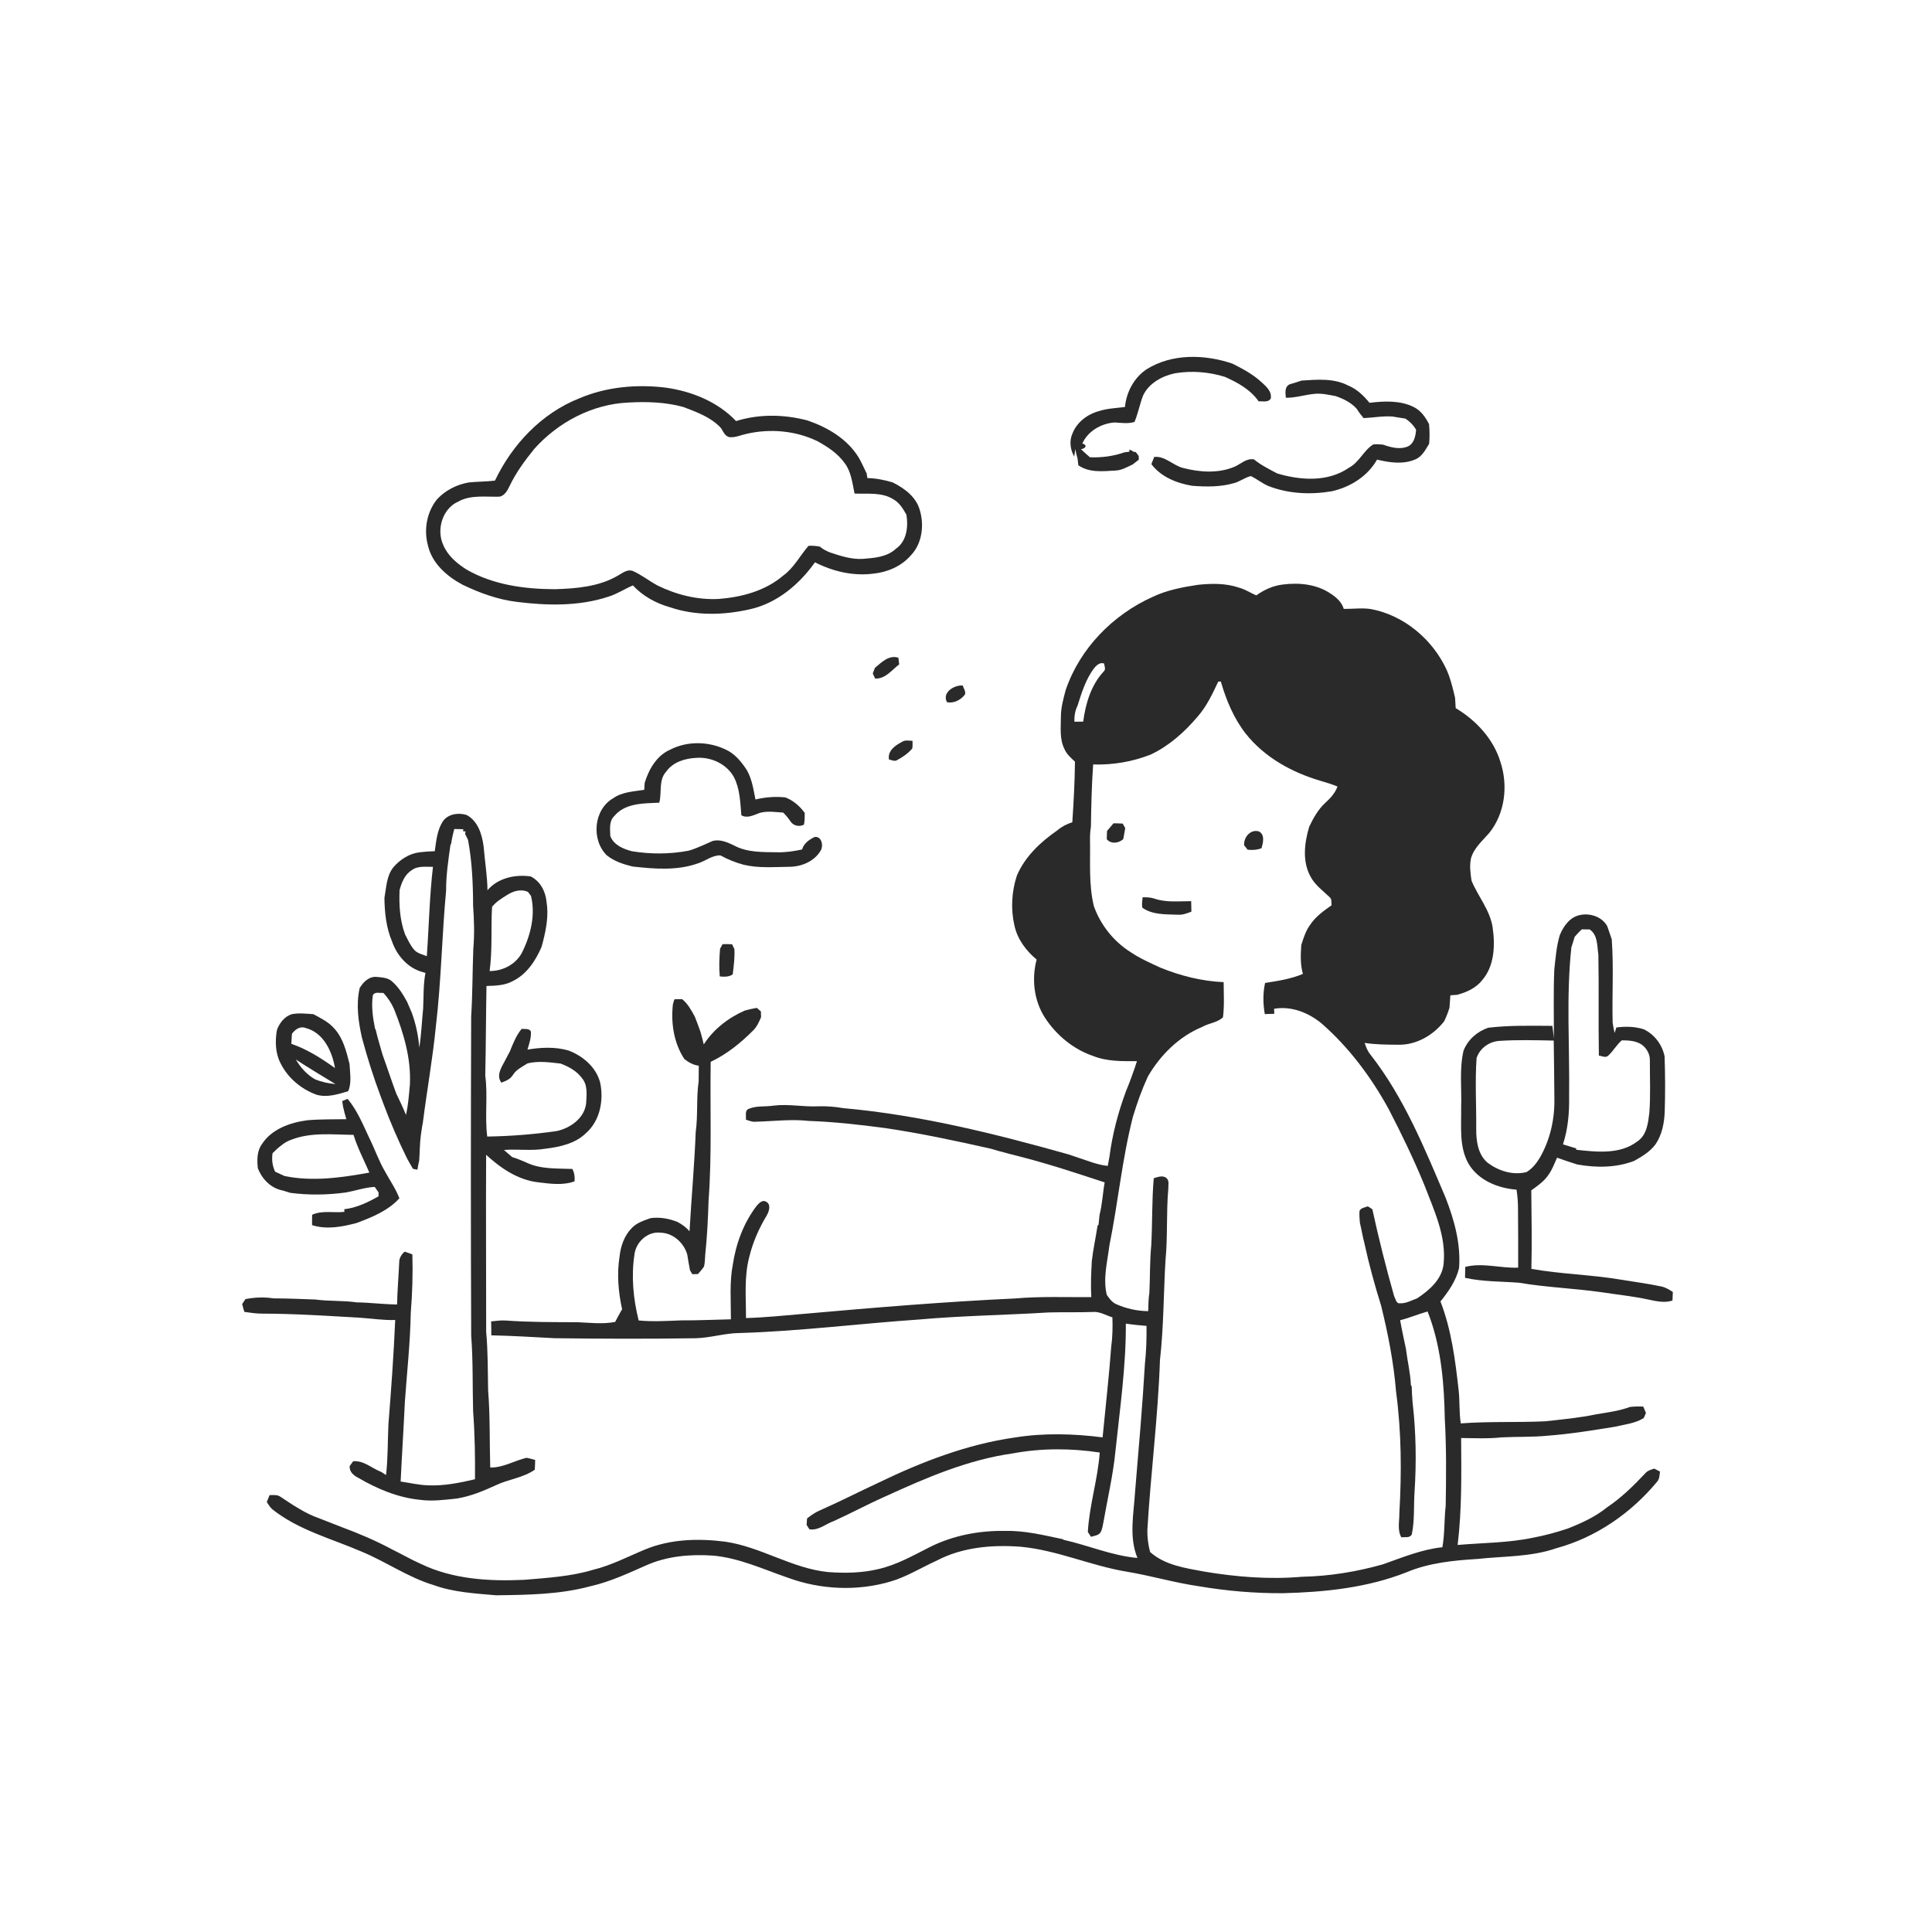
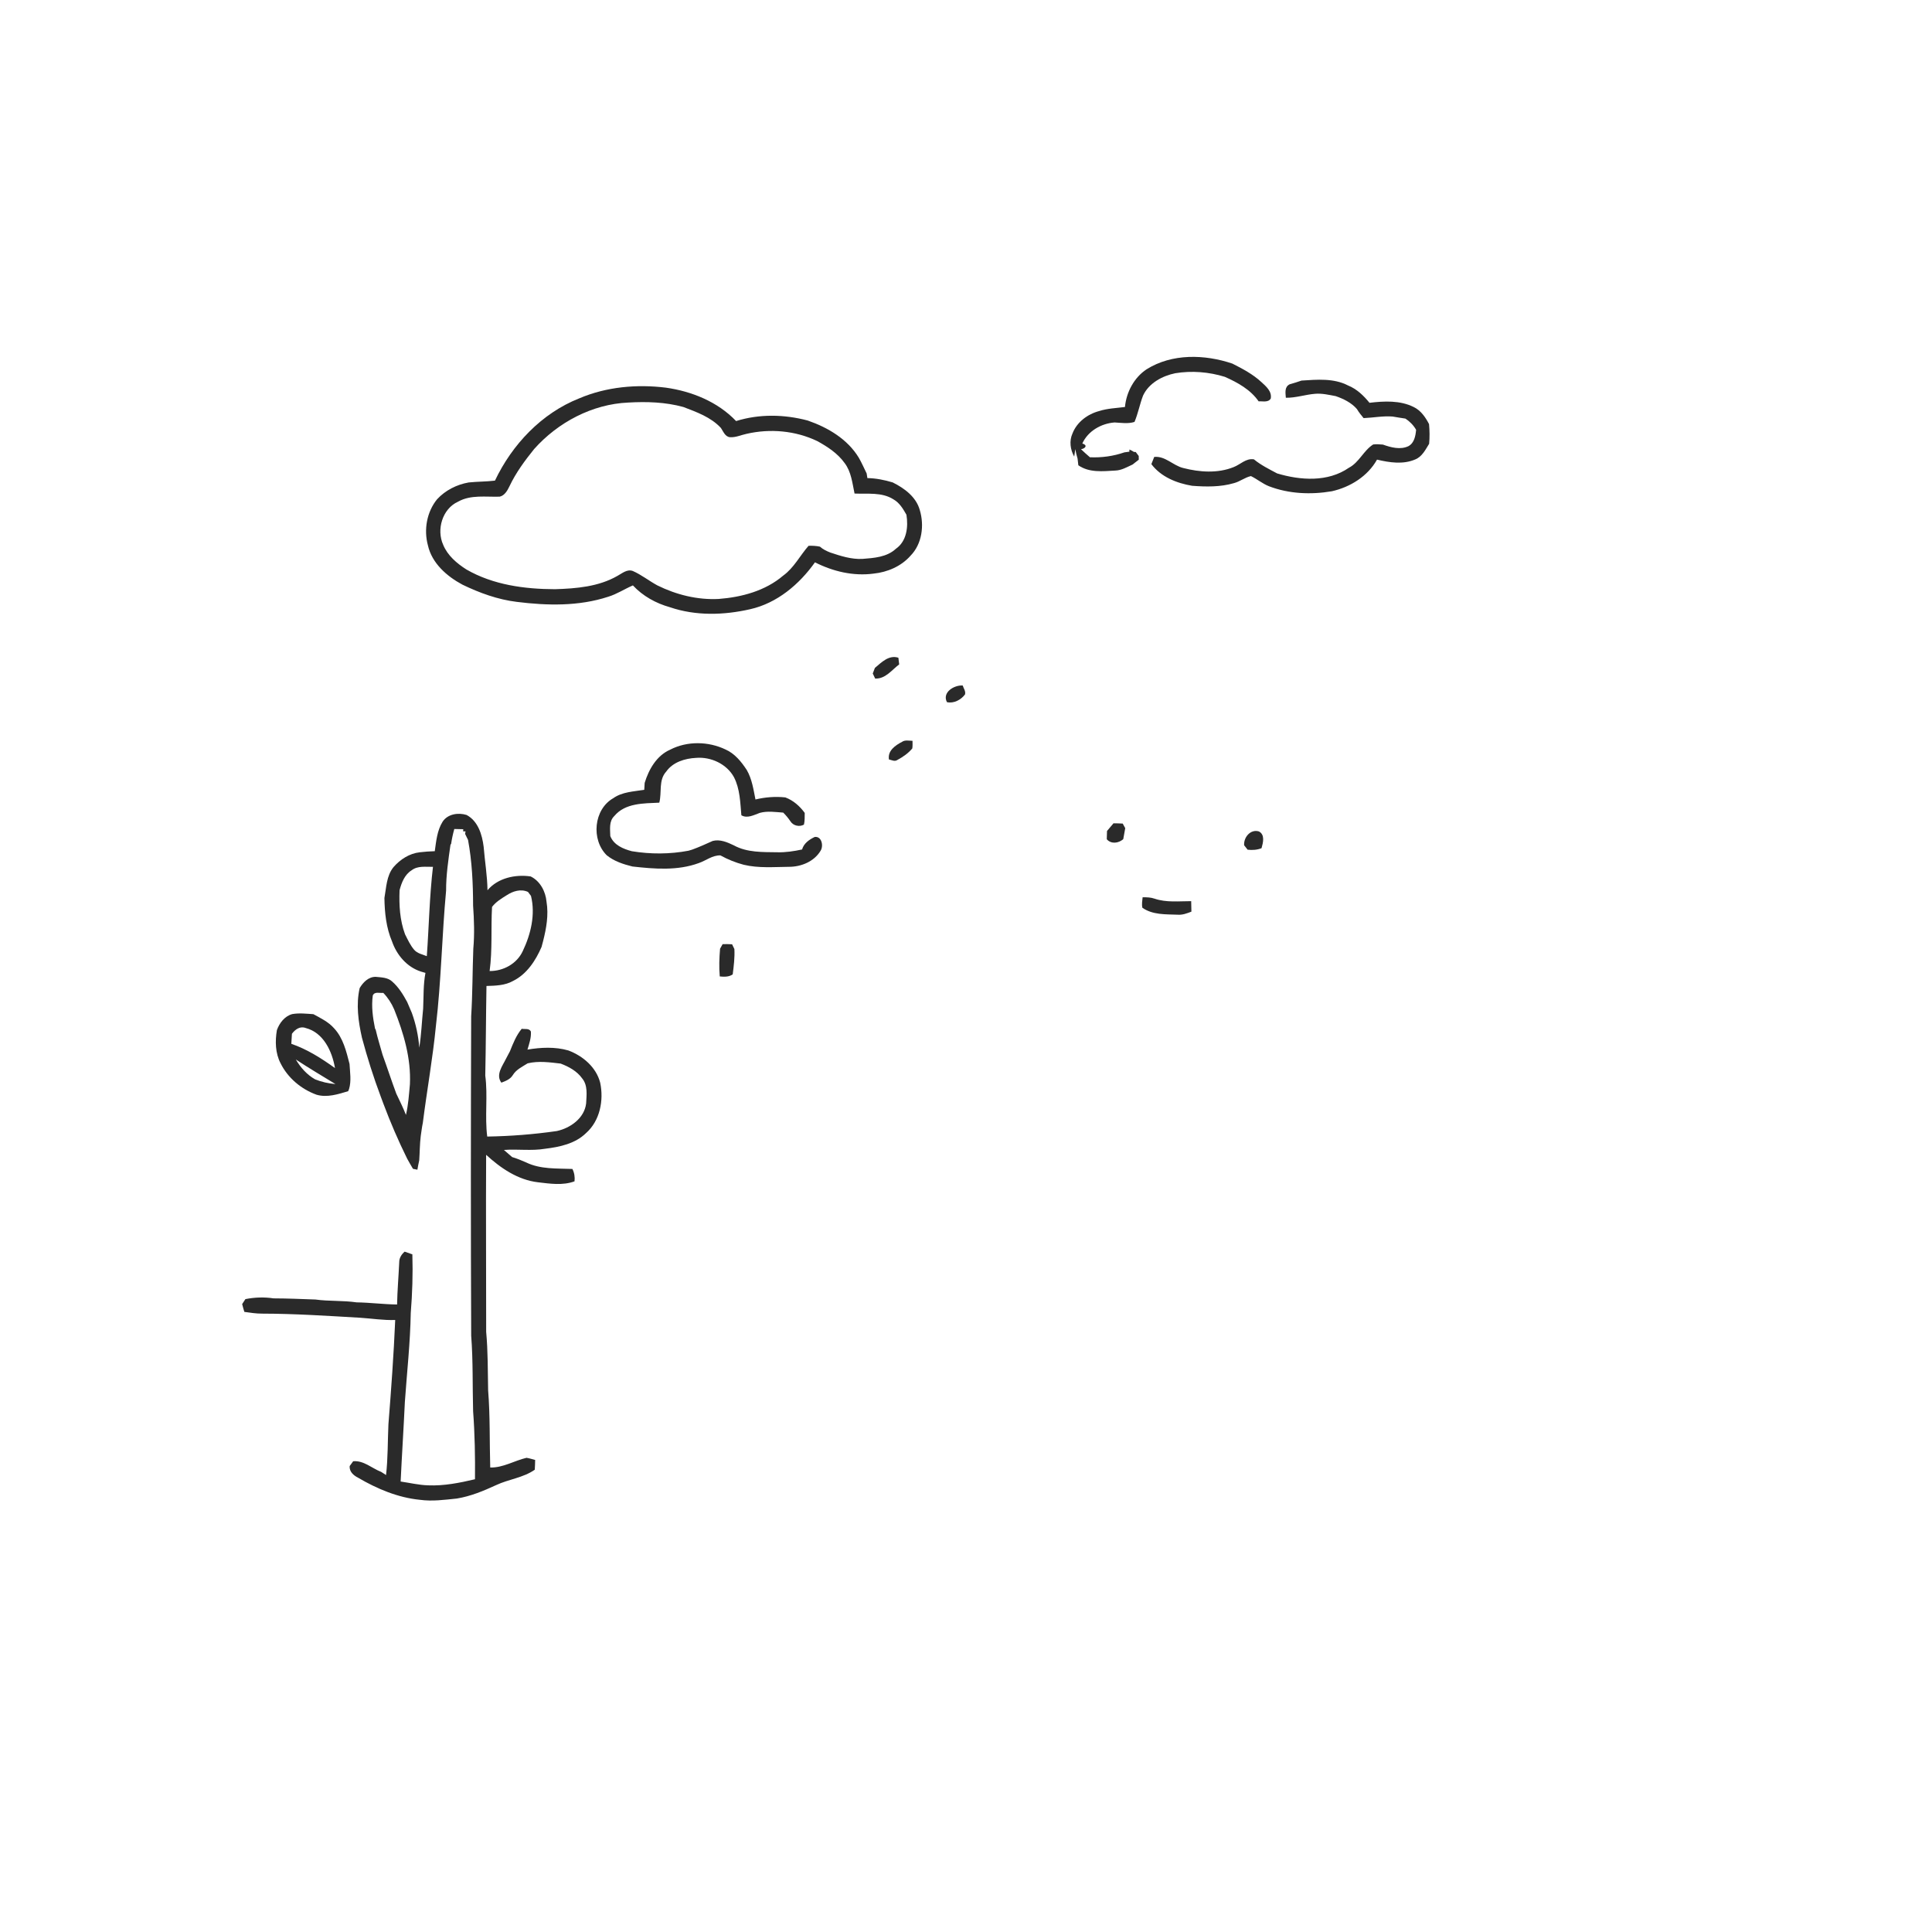
<svg xmlns="http://www.w3.org/2000/svg" width="1024pt" height="1024pt" viewBox="0 0 1024 1024" version="1.1">
  <g id="#ffffffff">
    <path fill="#ffffff" opacity="0" d=" M 0.00 0.00 L 1024.00 0.00 L 1024.00 1024.00 L 0.00 1024.00 L 0.00 0.00 M 607.70 195.74 C 601.07 200.16 596.99 207.85 596.25 215.71 C 591.69 216.31 587.04 216.44 582.63 217.85 C 576.47 219.47 570.77 223.69 568.44 229.75 C 566.64 233.69 567.26 238.32 569.36 242.01 C 569.50 241.02 569.78 239.04 569.92 238.05 C 570.24 239.75 570.64 241.43 571.14 243.09 C 571.27 244.26 571.40 245.43 571.54 246.60 C 577.25 250.62 584.50 249.79 591.08 249.41 C 594.41 249.32 597.32 247.56 600.27 246.22 C 601.37 245.36 602.48 244.50 603.58 243.64 C 603.57 243.15 603.56 242.17 603.55 241.68 C 603.15 241.15 602.35 240.09 601.95 239.56 C 601.72 239.55 601.26 239.53 601.02 239.53 C 600.25 239.03 599.44 238.61 598.61 238.25 L 598.59 239.39 C 597.93 239.48 596.61 239.67 595.95 239.76 C 590.10 241.79 583.86 242.64 577.68 242.36 C 576.09 240.94 574.46 239.58 572.95 238.10 C 575.52 237.67 576.48 235.85 573.65 235.07 C 576.64 228.43 583.70 224.43 590.77 223.91 C 594.28 224.10 597.87 224.72 601.31 223.63 C 603.22 219.12 604.08 214.27 605.83 209.70 C 608.90 203.06 616.00 199.25 622.90 197.82 C 631.65 196.39 640.72 197.11 649.19 199.73 C 655.96 202.74 662.78 206.48 667.10 212.72 C 669.24 212.57 672.19 213.47 673.52 211.24 C 674.23 207.42 671.02 204.77 668.53 202.48 C 664.04 198.32 658.60 195.46 653.19 192.72 C 638.51 187.76 621.22 187.27 607.70 195.74 M 689.84 201.71 C 687.77 202.41 685.69 203.11 683.58 203.67 C 680.70 205.07 681.34 208.16 681.52 210.82 C 686.77 210.92 691.81 209.14 697.02 208.72 C 700.70 208.41 704.34 209.28 707.94 209.95 C 712.12 211.40 716.25 213.41 719.20 216.81 C 720.21 218.53 721.46 220.08 722.74 221.61 C 727.86 221.40 732.94 220.38 738.09 220.77 C 740.35 221.18 742.63 221.51 744.91 221.87 C 747.23 223.40 749.19 225.38 750.57 227.82 C 750.26 231.04 749.63 234.75 746.51 236.47 C 742.22 238.52 737.22 237.16 732.97 235.64 C 731.24 235.53 729.50 235.33 727.80 235.58 C 722.69 238.82 720.39 245.09 714.93 247.93 C 703.83 255.63 689.25 254.63 676.90 250.92 C 672.68 248.67 668.31 246.52 664.60 243.46 C 660.43 242.75 657.43 246.21 653.84 247.58 C 645.37 250.98 635.83 250.29 627.16 248.06 C 621.73 246.76 617.67 241.60 611.76 242.18 C 611.23 243.44 610.72 244.71 610.25 246.00 C 615.37 252.80 623.71 256.12 631.86 257.48 C 639.22 258.04 646.83 258.17 653.98 256.08 C 657.17 255.27 659.80 253.05 663.01 252.33 C 666.30 253.92 669.13 256.35 672.56 257.71 C 683.13 261.77 694.80 262.26 705.89 260.38 C 715.63 258.19 724.88 252.47 729.85 243.61 C 736.45 245.17 743.69 246.29 750.13 243.50 C 753.76 242.03 755.52 238.34 757.47 235.22 C 757.80 231.74 757.74 228.24 757.42 224.77 C 755.52 221.13 753.08 217.55 749.27 215.72 C 742.04 212.12 733.64 212.57 725.85 213.49 C 722.75 209.66 719.11 206.17 714.48 204.30 C 706.89 200.36 698.07 201.19 689.84 201.71 M 307.00 211.14 C 287.06 219.04 271.45 235.58 262.34 254.74 C 257.72 255.31 253.05 255.22 248.42 255.71 C 242.11 256.81 236.04 259.87 231.68 264.60 C 226.21 271.30 224.54 280.75 226.80 289.03 C 228.92 298.54 236.84 305.46 245.10 309.88 C 254.21 314.27 263.85 317.79 273.94 319.01 C 290.03 321.02 306.76 321.40 322.35 316.29 C 326.98 314.89 331.02 312.17 335.45 310.28 C 340.72 315.94 347.66 319.77 355.07 321.84 C 368.71 326.50 383.62 326.09 397.54 322.91 C 411.84 319.71 423.62 309.76 431.95 298.04 C 441.47 302.88 452.28 305.45 462.97 304.03 C 470.33 303.29 477.65 300.17 482.59 294.55 C 488.73 288.32 489.96 278.46 487.51 270.35 C 485.58 263.35 479.34 258.77 473.14 255.69 C 468.78 254.38 464.29 253.47 459.73 253.40 C 459.63 252.79 459.45 251.57 459.35 250.96 C 457.97 248.17 456.74 245.29 455.18 242.60 C 449.21 232.73 438.77 226.57 428.11 222.89 C 415.72 219.59 402.44 219.33 390.14 223.17 C 380.41 212.96 366.72 207.42 352.96 205.47 C 337.50 203.55 321.40 205.01 307.00 211.14 M 665.88 315.57 C 662.79 314.26 659.97 312.33 656.70 311.47 C 649.73 309.08 642.22 309.20 634.98 309.96 C 626.85 311.19 618.62 312.73 611.13 316.27 C 589.95 325.72 572.33 343.64 564.83 365.76 C 563.58 370.45 562.27 375.18 562.30 380.08 C 562.29 385.70 561.53 391.73 564.15 396.95 C 565.32 399.70 567.62 401.70 569.75 403.70 C 569.65 414.41 569.06 425.11 568.35 435.80 C 565.45 436.72 562.71 438.11 560.40 440.11 C 551.52 446.25 543.26 454.00 538.96 464.09 C 536.16 472.62 535.67 481.89 537.69 490.65 C 539.30 497.86 543.84 503.93 549.44 508.59 C 546.71 518.82 547.99 530.34 553.80 539.33 C 559.84 548.64 568.87 556.13 579.44 559.71 C 586.80 562.65 594.83 562.47 602.61 562.44 C 600.87 567.86 598.93 573.22 596.75 578.48 C 592.61 589.66 589.55 601.29 588.03 613.12 C 587.70 614.72 587.40 616.31 587.13 617.94 C 581.94 617.47 577.11 615.44 572.22 613.84 C 570.19 613.15 568.16 612.48 566.14 611.80 C 527.09 600.82 487.47 590.95 446.97 587.34 C 442.68 586.59 438.33 586.24 433.98 586.36 C 425.95 586.79 417.96 585.01 409.94 586.01 C 405.56 586.70 400.89 585.94 396.74 587.75 C 394.55 588.73 395.64 591.53 395.31 593.43 C 396.84 593.87 398.34 594.64 399.99 594.54 C 409.56 594.35 419.14 593.04 428.70 594.11 C 442.21 594.60 455.66 596.10 469.05 597.89 C 487.90 600.67 506.54 604.64 525.12 608.84 C 526.38 609.24 527.66 609.59 528.95 609.95 C 532.62 610.97 536.31 611.93 540.02 612.85 C 555.38 616.76 570.44 621.75 585.50 626.69 C 584.46 632.41 584.25 638.26 582.78 643.91 C 582.58 645.65 582.41 647.39 582.25 649.14 L 581.71 649.71 C 580.78 655.98 579.36 662.17 578.68 668.48 C 578.32 674.81 578.05 681.16 578.41 687.50 C 565.00 687.60 551.52 687.04 538.15 688.20 C 500.71 689.95 463.36 693.05 426.04 696.37 C 415.83 697.22 405.64 698.31 395.39 698.60 C 395.43 687.76 394.32 676.69 397.16 666.10 C 399.02 658.43 402.23 651.14 406.29 644.38 C 407.61 642.19 408.93 638.25 405.91 636.84 C 404.04 635.83 402.26 637.75 401.10 639.04 C 394.21 648.03 390.13 658.95 388.43 670.09 C 386.57 679.70 387.43 689.53 387.40 699.26 C 378.58 699.44 369.77 699.89 360.95 699.83 C 353.48 700.12 345.96 700.60 338.50 699.87 C 335.68 688.52 334.50 676.60 336.26 665.00 C 336.96 658.40 343.25 652.53 350.03 653.35 C 356.71 653.48 362.36 658.59 364.24 664.83 C 364.63 667.65 365.22 670.43 365.70 673.24 C 366.01 673.77 366.65 674.83 366.96 675.36 C 367.95 675.32 368.95 675.29 369.95 675.26 C 371.02 673.94 372.23 672.73 373.14 671.29 C 373.68 669.19 373.59 666.99 373.80 664.85 C 374.81 655.36 375.26 645.79 375.56 636.24 C 377.38 611.81 376.29 587.27 376.68 562.79 C 385.20 558.78 392.58 552.81 399.18 546.17 C 401.18 544.24 402.28 541.66 403.38 539.16 C 403.34 538.13 403.32 537.10 403.30 536.08 C 402.75 535.61 401.67 534.66 401.12 534.19 C 399.01 534.55 396.93 535.04 394.86 535.58 C 386.13 539.38 378.17 545.50 373.01 553.58 C 372.52 551.33 371.87 549.13 371.28 546.92 C 370.34 544.20 369.32 541.52 368.27 538.85 C 366.44 535.48 364.58 532.02 361.56 529.57 C 360.54 529.59 358.49 529.62 357.47 529.64 C 357.16 530.50 356.89 531.37 356.66 532.26 C 355.54 542.24 357.12 552.73 362.68 561.26 C 364.90 563.08 367.48 564.49 370.37 564.85 C 370.36 567.61 370.36 570.37 370.30 573.13 C 369.00 582.00 369.99 591.03 368.75 599.91 C 368.06 617.50 366.45 635.04 365.47 652.60 C 363.73 650.54 361.54 648.98 359.19 647.71 C 354.63 645.85 349.78 645.00 344.87 645.62 C 341.33 646.89 337.53 648.06 334.86 650.87 C 330.92 654.88 328.97 660.44 328.38 665.95 C 326.90 675.25 327.72 684.75 329.72 693.91 C 328.48 696.14 327.20 698.36 326.05 700.64 C 319.43 701.94 312.69 701.08 306.03 700.80 C 293.41 700.76 280.78 700.82 268.19 699.91 C 265.55 699.70 262.92 700.13 260.30 700.36 C 260.37 702.81 260.42 705.28 260.39 707.75 C 271.61 707.99 282.83 708.69 294.04 709.28 C 319.03 709.60 344.02 709.67 369.01 709.29 C 376.76 709.03 384.25 706.59 392.02 706.53 C 423.82 705.59 455.40 701.53 487.12 699.37 C 509.99 697.32 532.98 697.04 555.89 695.62 C 563.59 695.42 571.30 695.65 579.00 695.38 C 582.79 694.98 586.10 697.15 589.60 698.22 C 589.76 703.37 589.70 708.54 588.98 713.65 C 587.79 729.74 585.94 745.77 584.40 761.83 C 568.99 759.88 553.27 759.42 537.90 761.90 C 512.69 765.47 488.67 774.74 465.85 785.75 C 455.36 790.62 445.06 795.92 434.47 800.58 C 432.01 801.63 429.82 803.16 427.75 804.83 C 427.69 805.69 427.58 807.40 427.52 808.26 C 427.89 808.84 428.63 809.98 429.01 810.56 C 433.87 811.34 437.73 807.63 442.07 806.14 C 451.16 802.00 459.97 797.24 469.11 793.20 C 490.80 783.27 513.06 773.65 536.87 770.32 C 552.05 767.50 567.65 767.57 582.88 769.87 C 581.87 784.05 577.37 797.75 576.58 811.97 C 576.99 812.61 577.82 813.89 578.23 814.52 C 579.99 814.00 582.13 813.87 583.29 812.23 C 584.22 810.58 584.46 808.66 584.83 806.85 C 587.02 794.25 589.98 781.77 591.22 769.03 C 593.58 746.59 596.84 724.15 596.72 701.54 C 600.35 702.10 604.01 702.48 607.68 702.75 C 607.76 709.51 607.55 716.29 606.82 723.02 C 605.50 745.70 603.48 768.34 601.59 790.99 C 600.88 802.51 598.29 814.69 602.87 825.75 C 589.43 824.57 576.86 819.08 563.79 816.15 L 563.25 815.79 C 553.29 813.70 543.28 811.20 533.02 811.42 C 519.20 811.14 505.19 813.78 492.78 820.00 C 483.87 824.51 475.03 829.58 465.18 831.73 C 456.62 833.74 447.73 833.87 439.00 833.23 C 419.83 831.35 403.30 819.84 384.33 817.12 C 370.22 815.32 355.44 815.71 342.12 821.17 C 332.92 824.97 324.03 829.68 314.30 832.04 C 302.51 835.59 290.16 836.28 277.97 837.33 C 259.41 838.20 240.06 837.10 223.06 828.90 C 217.87 826.61 212.98 823.73 207.88 821.26 C 199.26 816.60 190.21 812.78 181.04 809.37 C 177.06 807.83 173.08 806.29 169.12 804.71 C 161.66 802.12 155.10 797.59 148.56 793.26 C 146.89 792.10 144.78 792.48 142.88 792.44 C 142.38 793.65 141.88 794.89 141.40 796.12 C 142.28 797.35 143.00 798.73 144.12 799.78 C 158.05 810.96 175.64 815.46 191.76 822.43 C 204.75 827.81 216.40 836.11 229.95 840.16 C 240.53 843.98 251.85 844.55 262.95 845.54 C 279.69 845.32 296.67 845.14 312.94 840.74 C 323.22 838.42 332.80 833.95 342.39 829.71 C 353.56 824.71 366.04 823.66 378.13 824.52 C 391.96 825.81 404.64 831.78 417.62 836.23 C 435.03 842.61 454.55 843.49 472.34 838.14 C 480.79 835.61 488.30 830.85 496.30 827.25 C 509.94 820.02 525.85 818.66 541.02 819.81 C 560.25 821.61 578.07 829.83 597.03 832.99 C 609.91 835.12 622.47 838.87 635.39 840.74 C 650.11 843.24 665.03 844.51 679.96 844.43 C 702.15 843.88 724.68 841.56 745.49 833.34 C 757.35 828.34 770.32 827.07 783.05 826.28 C 797.05 824.76 811.47 825.27 824.94 820.58 C 845.98 814.85 864.63 801.91 878.43 785.18 C 879.61 783.70 879.58 781.74 879.82 779.97 C 878.81 779.45 877.80 778.93 876.81 778.40 C 875.02 778.93 873.14 779.49 871.91 781.01 C 865.76 787.53 859.30 793.88 851.82 798.89 C 845.65 803.90 838.37 807.25 831.02 810.13 C 825.11 812.13 819.08 813.76 812.95 814.93 C 799.68 817.79 786.05 817.69 772.58 818.86 C 774.86 800.06 774.56 781.08 774.43 762.18 C 781.56 762.24 788.72 762.61 795.82 761.84 C 804.00 761.41 812.21 761.77 820.37 760.94 C 832.25 760.05 844.02 758.14 855.78 756.23 C 860.98 755.03 866.54 754.47 871.19 751.63 C 871.49 750.95 872.09 749.59 872.39 748.91 C 871.90 747.78 871.43 746.65 870.97 745.53 C 868.62 745.40 866.28 745.46 863.96 745.70 C 858.15 747.87 851.96 748.60 845.89 749.64 C 837.00 751.50 827.96 752.33 818.95 753.32 C 804.05 754.01 789.12 753.30 774.24 754.43 C 773.32 748.62 773.77 742.70 773.11 736.87 C 771.34 720.97 769.29 704.81 763.48 689.80 C 767.72 684.53 771.74 678.82 773.33 672.13 C 774.33 659.31 770.81 646.67 766.21 634.83 C 755.01 608.52 744.10 581.55 726.29 558.88 C 724.83 557.09 723.99 554.93 723.30 552.76 C 729.17 553.67 735.14 553.68 741.07 553.73 C 750.64 553.95 759.67 548.71 765.45 541.29 C 766.57 538.99 767.48 536.60 768.25 534.17 C 768.40 531.95 768.56 529.73 768.73 527.52 C 769.88 527.43 771.04 527.36 772.21 527.29 C 777.28 525.98 782.28 523.70 785.60 519.50 C 792.19 511.84 792.49 500.93 791.11 491.42 C 789.68 482.29 783.39 475.13 779.95 466.79 C 779.34 462.84 778.80 458.75 779.69 454.81 C 781.27 449.33 785.79 445.61 789.36 441.44 C 797.72 431.05 799.40 416.31 795.26 403.84 C 791.57 391.65 782.33 381.76 771.55 375.32 C 771.46 373.51 771.34 371.70 771.22 369.89 C 770.29 365.89 769.35 361.89 767.95 358.02 C 767.56 357.05 767.17 356.07 766.79 355.11 C 759.39 338.97 744.25 326.14 726.65 322.82 C 721.87 322.09 717.03 322.79 712.22 322.73 C 711.19 319.20 708.38 316.68 705.41 314.73 C 698.12 309.70 688.82 308.70 680.22 309.78 C 674.97 310.33 670.11 312.49 665.88 315.57 M 463.71 354.01 C 463.33 354.99 462.95 355.98 462.58 356.97 C 463.01 357.85 463.43 358.75 463.86 359.65 C 469.27 359.91 472.68 355.08 476.59 352.14 C 476.45 350.96 476.30 349.78 476.16 348.61 C 471.09 346.99 467.22 351.07 463.71 354.01 M 501.89 372.15 C 505.51 372.99 509.29 370.95 511.46 368.10 C 511.98 366.39 510.71 364.87 510.25 363.32 C 505.71 363.04 499.23 366.94 501.89 372.15 M 478.10 393.19 C 474.51 395.08 470.40 397.87 471.16 402.53 C 472.62 402.83 474.21 403.80 475.63 402.79 C 478.56 401.21 481.40 399.26 483.54 396.68 C 483.75 395.33 483.65 393.98 483.65 392.64 C 481.80 392.64 479.75 392.06 478.10 393.19 M 355.18 397.35 C 348.04 400.48 343.87 407.78 341.69 414.95 C 341.60 416.16 341.53 417.37 341.47 418.60 C 335.89 419.55 329.84 419.66 325.05 423.06 C 314.65 428.99 313.23 445.05 321.58 453.31 C 325.48 456.49 330.38 458.07 335.19 459.26 C 346.89 460.57 359.14 461.59 370.42 457.43 C 374.24 456.12 377.61 453.24 381.83 453.38 C 385.73 455.52 389.88 457.21 394.19 458.34 C 402.00 460.22 410.11 459.51 418.06 459.43 C 424.59 459.48 431.57 456.64 434.98 450.83 C 436.55 448.22 435.51 443.16 431.82 443.60 C 428.93 444.97 426.02 446.99 425.12 450.24 C 420.83 451.16 416.47 451.84 412.06 451.72 C 404.27 451.60 395.96 451.93 388.92 448.04 C 385.49 446.40 381.59 444.70 377.74 445.72 C 374.16 447.33 370.59 448.96 366.91 450.30 C 366.41 450.45 365.41 450.75 364.91 450.90 C 355.04 452.77 344.82 452.79 334.92 451.17 C 330.29 449.95 325.37 447.93 323.47 443.15 C 323.40 439.51 322.67 435.33 325.59 432.52 C 331.39 425.54 341.19 425.83 349.44 425.43 C 350.88 419.98 348.95 413.50 353.09 408.98 C 356.66 403.90 363.03 401.98 368.97 401.69 C 376.82 401.04 385.22 404.93 389.04 411.97 C 392.22 418.19 392.33 425.32 392.94 432.11 C 396.10 433.97 399.67 431.91 402.73 430.84 C 406.77 429.73 411.02 430.41 415.13 430.70 C 416.57 432.12 417.85 433.68 418.98 435.36 C 420.45 437.68 423.72 438.40 426.10 437.08 C 426.60 435.05 426.47 432.93 426.52 430.86 C 423.89 427.25 420.49 424.25 416.27 422.65 C 410.96 422.07 405.59 422.50 400.41 423.74 C 399.35 418.42 398.56 412.86 395.80 408.11 C 392.93 403.73 389.47 399.43 384.56 397.25 C 375.45 392.89 364.21 392.67 355.18 397.35 M 234.58 435.54 C 231.68 440.19 231.19 445.84 230.44 451.15 C 227.76 451.23 225.08 451.41 222.42 451.73 C 217.00 452.35 212.11 455.51 208.58 459.57 C 204.82 464.19 204.77 470.38 203.75 475.96 C 203.87 483.79 204.69 491.74 207.80 499.02 C 210.28 506.18 215.70 512.57 223.07 514.94 C 223.87 515.17 224.69 515.41 225.50 515.65 C 224.30 521.87 224.57 528.23 224.28 534.54 C 223.57 541.45 223.32 548.41 222.23 555.28 C 221.75 548.99 220.43 542.78 218.28 536.85 C 217.44 534.93 216.62 533.00 215.81 531.08 C 213.67 527.13 211.26 523.19 207.85 520.22 C 205.50 518.03 202.09 518.06 199.10 517.74 C 195.30 517.72 192.44 520.65 190.63 523.71 C 188.64 532.40 189.91 541.42 191.84 550.00 C 194.66 560.53 197.95 570.94 201.78 581.14 C 202.26 582.38 202.71 583.65 203.18 584.91 C 206.91 594.86 211.10 604.61 215.81 614.13 C 216.80 615.94 217.83 617.72 218.89 619.50 C 219.67 619.65 220.45 619.80 221.23 619.97 C 221.51 618.30 221.82 616.64 222.20 615.00 C 222.50 610.70 222.47 606.37 223.01 602.08 C 223.37 599.76 223.62 597.42 224.11 595.12 C 226.28 577.96 229.37 560.93 231.05 543.71 C 233.87 519.91 234.22 495.90 236.44 472.05 C 236.41 463.89 237.62 455.83 238.76 447.78 L 239.12 447.21 C 239.50 444.56 240.07 441.95 240.79 439.39 C 242.37 439.41 243.96 439.45 245.54 439.50 L 245.48 440.63 L 246.75 440.66 C 246.69 440.99 246.57 441.65 246.51 441.98 C 247.04 443.03 247.56 444.09 248.07 445.17 C 250.20 456.65 250.72 468.34 250.75 479.99 C 251.29 487.60 251.54 495.26 250.86 502.87 C 250.40 514.80 250.49 526.75 249.73 538.67 C 249.54 595.10 249.50 651.52 249.74 707.95 C 250.77 721.27 250.40 734.65 250.76 748.00 C 251.66 759.98 251.87 772.02 251.75 784.03 C 243.64 785.94 235.35 787.61 226.97 787.26 C 222.03 787.12 217.21 785.94 212.35 785.24 C 213.01 771.15 213.94 757.09 214.59 743.01 C 215.70 727.30 217.44 711.63 217.71 695.88 C 218.54 685.56 218.88 675.18 218.56 664.83 C 217.19 664.35 215.83 663.87 214.47 663.40 C 212.83 664.82 211.58 666.74 211.60 668.98 C 211.26 676.46 210.61 683.92 210.46 691.41 C 203.29 691.33 196.17 690.38 188.99 690.28 C 181.76 689.22 174.41 689.77 167.17 688.77 C 159.77 688.51 152.37 688.18 144.96 688.16 C 140.02 687.41 134.96 687.58 130.07 688.56 C 129.64 689.22 128.78 690.53 128.35 691.19 C 128.69 692.57 129.08 693.96 129.51 695.33 C 132.66 695.77 135.81 696.27 139.00 696.25 C 156.36 696.28 173.69 697.44 191.01 698.44 C 197.16 698.85 203.28 699.84 209.47 699.62 C 208.67 718.08 207.34 736.51 205.87 754.94 C 205.46 763.89 205.64 772.88 204.61 781.81 C 203.76 781.24 202.91 780.69 202.06 780.15 C 197.13 778.25 192.78 773.99 187.19 774.49 C 186.73 775.13 185.79 776.40 185.33 777.04 C 185.09 780.02 187.38 782.00 189.81 783.23 C 199.86 789.12 210.89 793.78 222.58 794.93 C 229.08 795.83 235.63 794.93 242.11 794.26 C 249.41 793.07 256.27 790.22 262.95 787.14 C 269.63 783.99 277.29 783.28 283.44 778.98 C 283.55 777.25 283.62 775.52 283.64 773.80 C 282.12 773.40 280.61 772.91 279.05 772.67 C 272.59 774.18 266.64 777.98 259.83 777.81 C 259.44 764.18 259.81 750.52 258.72 736.93 C 258.51 726.58 258.64 716.21 257.68 705.90 C 257.71 674.62 257.48 643.35 257.66 612.07 C 265.35 619.14 274.48 625.38 285.11 626.63 C 291.52 627.38 298.30 628.43 304.51 626.13 C 304.77 623.86 304.43 621.61 303.38 619.57 C 295.15 619.23 286.50 619.83 278.86 616.11 C 276.44 615.05 274.00 614.03 271.46 613.28 C 269.98 612.03 268.53 610.77 267.09 609.50 C 274.35 608.94 281.69 610.09 288.92 608.86 C 296.63 607.93 304.84 606.20 310.59 600.58 C 318.00 594.05 320.09 583.20 318.11 573.85 C 316.00 565.64 308.96 559.67 301.26 556.77 C 294.22 554.74 286.72 555.11 279.56 556.31 C 280.50 553.20 281.62 550.03 281.38 546.73 C 280.46 544.88 278.17 545.59 276.52 545.28 C 273.62 548.76 271.96 553.01 270.29 557.17 C 269.56 558.49 268.87 559.83 268.18 561.17 C 266.31 565.04 262.63 569.59 265.73 573.84 C 268.01 572.96 270.44 572.05 271.78 569.86 C 273.60 566.85 276.82 565.41 279.66 563.59 C 285.44 562.21 291.35 563.05 297.16 563.72 C 301.51 565.38 305.79 567.68 308.55 571.56 C 311.63 575.26 310.89 580.40 310.66 584.85 C 309.74 592.66 302.31 597.93 295.10 599.48 C 282.89 601.24 270.57 602.20 258.24 602.40 C 256.87 591.67 258.63 580.79 257.20 570.07 C 257.54 554.25 257.56 538.42 257.84 522.59 C 262.63 522.44 267.62 522.35 271.92 519.93 C 279.23 516.31 283.88 509.17 287.03 501.91 C 287.30 500.89 287.57 499.87 287.84 498.87 C 289.57 492.06 290.85 484.92 289.66 477.91 C 289.19 472.50 286.29 466.97 281.26 464.53 C 273.10 463.33 263.85 465.35 258.38 471.85 C 258.28 464.14 256.96 456.51 256.35 448.83 C 255.56 442.42 253.40 435.21 247.31 431.95 C 242.90 430.57 237.27 431.40 234.58 435.54 M 837.77 484.92 C 832.21 485.84 828.60 490.87 826.67 495.79 C 824.93 501.68 824.49 507.80 823.81 513.88 C 823.29 526.04 823.63 538.23 823.58 550.40 C 823.34 548.17 823.10 545.94 822.79 543.73 C 811.42 543.67 800.04 543.38 788.74 544.73 C 782.87 546.77 777.99 551.04 775.70 556.88 C 773.41 566.74 774.81 576.93 774.44 586.96 C 774.62 596.88 773.22 607.62 778.27 616.66 C 783.49 625.60 793.87 629.79 803.79 630.54 C 804.35 633.99 804.58 637.48 804.58 640.98 C 804.61 651.28 804.74 661.58 804.67 671.88 C 795.32 672.28 785.82 669.09 776.61 671.49 C 776.55 673.41 776.50 675.34 776.50 677.27 C 785.86 679.37 795.56 679.14 805.09 679.87 C 819.62 682.35 834.42 682.84 849.01 684.93 C 857.20 686.19 865.46 687.01 873.57 688.77 C 877.80 689.65 882.19 690.74 886.44 689.31 C 886.52 687.79 886.60 686.28 886.64 684.78 C 884.73 683.51 882.73 682.30 880.46 681.84 C 873.35 680.33 866.14 679.42 858.99 678.22 C 843.31 675.58 827.33 675.31 811.67 672.53 C 811.99 658.66 811.76 644.79 811.61 630.93 C 814.94 628.50 818.47 626.12 820.76 622.61 C 822.76 619.87 823.87 616.65 825.27 613.60 C 828.79 614.84 832.31 616.08 835.88 617.17 C 845.92 619.01 856.52 618.99 866.17 615.29 C 870.32 612.93 874.61 610.42 877.48 606.48 C 880.94 601.39 882.12 595.16 882.34 589.11 C 882.64 579.38 882.60 569.64 882.27 559.91 C 881.01 553.69 876.97 548.33 871.26 545.55 C 866.55 544.04 861.55 543.95 856.69 544.59 C 856.47 545.32 856.03 546.78 855.81 547.51 C 855.33 545.69 854.97 543.86 854.74 542.01 C 854.37 527.29 855.34 512.54 854.26 497.84 C 853.48 495.55 852.70 493.27 851.91 490.99 C 849.31 486.03 843.06 483.90 837.77 484.92 M 383.01 500.42 C 382.67 501.02 381.99 502.23 381.65 502.83 C 381.24 507.72 381.04 512.64 381.49 517.53 C 383.84 517.77 386.30 517.85 388.35 516.45 C 388.92 511.99 389.48 507.51 389.24 503.00 C 388.94 502.37 388.33 501.12 388.02 500.49 C 386.35 500.40 384.68 500.37 383.01 500.42 M 146.76 545.98 C 145.77 551.83 145.90 558.18 148.70 563.55 C 152.54 571.33 159.70 577.33 167.82 580.24 C 173.42 581.85 179.16 579.97 184.53 578.36 C 184.65 578.08 184.88 577.51 185.00 577.23 C 186.30 572.91 185.49 568.34 185.26 563.93 C 183.56 557.27 181.89 550.16 177.05 544.99 C 174.08 541.61 169.97 539.65 166.10 537.53 C 162.38 537.29 158.59 536.83 154.89 537.49 C 150.89 538.57 148.10 542.22 146.76 545.98 M 181.39 583.58 C 181.50 584.32 181.72 585.81 181.83 586.55 C 182.31 588.79 182.90 590.99 183.58 593.19 C 176.70 593.31 169.81 593.16 162.95 593.75 C 153.77 594.96 143.90 598.40 138.70 606.59 C 136.15 610.25 136.22 614.84 136.64 619.09 C 138.86 625.01 143.65 629.86 150.01 631.03 C 151.30 631.42 152.60 631.81 153.89 632.24 C 163.59 633.49 173.36 633.39 183.04 632.07 C 188.26 631.22 193.29 629.33 198.61 629.09 C 199.28 630.06 199.96 631.04 200.64 632.02 C 200.64 632.54 200.63 633.57 200.62 634.08 C 194.97 637.27 189.00 640.19 182.46 640.91 C 182.49 641.26 182.54 641.96 182.56 642.31 C 176.86 642.96 170.84 641.38 165.45 643.85 C 165.39 645.67 165.38 647.50 165.40 649.34 C 173.12 651.83 181.39 650.24 189.03 648.21 C 197.18 645.15 205.72 641.72 211.68 635.11 C 209.76 630.08 206.64 625.65 204.08 620.94 C 200.76 615.28 198.66 609.03 195.73 603.17 C 192.38 596.02 189.35 588.55 184.24 582.42 C 183.53 582.71 182.10 583.29 181.39 583.58 Z" />
    <path fill="#ffffff" opacity="0" d=" M 333.00 213.36 C 342.79 212.80 352.70 213.10 362.20 215.72 C 369.30 218.43 376.80 221.11 382.10 226.83 C 383.36 228.68 384.35 231.54 386.95 231.73 C 389.98 231.92 392.80 230.54 395.71 229.94 C 408.19 227.07 421.59 228.24 433.18 233.79 C 438.62 236.78 444.00 240.30 447.67 245.43 C 451.20 250.06 451.75 256.07 452.93 261.59 C 459.81 261.90 467.38 260.74 473.52 264.65 C 476.75 266.45 478.66 269.71 480.43 272.83 C 481.47 279.24 480.60 286.85 474.84 290.86 C 470.04 295.32 463.26 295.75 457.08 296.23 C 451.21 296.52 445.57 294.68 440.09 292.86 C 438.11 292.08 436.17 291.16 434.58 289.73 C 432.59 289.31 430.57 289.22 428.56 289.28 C 423.99 294.48 420.83 300.95 415.10 305.09 C 405.62 313.19 393.11 316.52 380.91 317.46 C 369.65 318.03 358.44 315.24 348.39 310.26 C 343.98 307.87 340.03 304.67 335.43 302.65 C 332.41 301.50 329.79 303.86 327.31 305.20 C 317.29 310.98 305.46 311.94 294.14 312.29 C 278.02 312.24 261.35 310.01 247.18 301.82 C 242.13 298.59 237.24 294.47 234.91 288.79 C 231.22 280.71 234.46 269.65 242.80 265.89 C 249.55 262.10 257.48 263.49 264.85 263.24 C 267.49 262.66 269.00 259.91 270.08 257.64 C 273.44 250.52 278.18 244.12 283.10 238.01 C 295.72 223.84 313.89 214.19 333.00 213.36 Z" />
    <path fill="#ffffff" opacity="0" d=" M 579.55 354.59 C 580.89 352.88 582.73 350.88 585.15 351.63 C 585.38 353.03 586.29 354.83 584.94 355.94 C 578.26 363.15 575.39 372.93 574.11 382.47 C 572.56 382.52 571.01 382.54 569.46 382.53 C 569.34 379.60 569.80 376.69 571.11 374.06 C 573.23 367.31 575.38 360.40 579.55 354.59 Z" />
    <path fill="#ffffff" opacity="0" d=" M 645.71 361.25 C 646.05 361.24 646.72 361.22 647.06 361.21 C 649.90 371.05 653.91 380.72 660.26 388.85 C 670.20 401.41 684.79 409.44 699.97 413.87 C 702.97 414.79 706.01 415.64 708.91 416.89 C 707.62 420.31 705.18 423.05 702.50 425.47 C 698.66 428.95 696.13 433.54 693.92 438.16 C 691.38 446.62 690.15 456.38 694.53 464.47 C 696.87 469.01 701.10 472.04 704.70 475.49 C 706.03 476.52 705.55 478.37 705.76 479.82 C 701.49 482.80 697.14 485.94 694.26 490.38 C 692.00 493.51 690.88 497.24 689.71 500.86 C 689.36 505.97 689.13 511.21 690.57 516.18 C 684.20 518.89 677.30 519.91 670.52 520.99 C 669.30 526.40 669.43 532.06 670.37 537.50 C 672.05 537.45 673.73 537.39 675.42 537.32 C 675.39 536.66 675.31 535.34 675.28 534.67 C 684.38 533.09 693.52 536.69 700.46 542.45 C 715.04 555.17 726.74 570.92 736.03 587.83 C 742.80 600.92 749.23 614.19 754.84 627.83 C 759.97 641.27 766.66 655.10 765.14 669.88 C 764.29 678.13 757.54 683.87 751.08 688.17 C 748.14 689.20 745.30 690.90 742.10 690.77 C 739.96 691.10 739.70 688.35 738.91 686.96 C 734.60 671.74 730.73 656.38 727.37 640.92 C 726.78 640.53 725.59 639.76 724.99 639.38 C 723.47 639.99 721.49 640.12 720.60 641.69 C 720.39 643.80 720.59 645.92 720.76 648.04 C 721.64 651.66 722.21 655.35 723.17 658.96 C 725.58 670.12 728.62 681.12 732.01 692.01 C 735.72 707.01 738.69 722.25 739.95 737.67 C 742.81 758.95 742.93 780.50 741.69 801.91 C 741.77 806.23 740.50 810.84 742.74 814.83 C 744.61 814.52 747.29 815.36 748.29 813.22 C 749.81 805.91 749.26 798.41 749.72 791.00 C 750.79 775.02 750.52 758.94 748.67 743.04 C 748.42 740.29 748.33 737.54 748.23 734.81 L 747.81 734.21 C 747.54 727.70 745.96 721.36 745.17 714.91 C 744.13 709.86 742.99 704.82 742.10 699.74 C 747.05 698.52 751.74 696.48 756.65 695.11 C 757.11 696.40 757.60 697.70 758.10 699.01 C 764.00 716.01 765.46 734.14 765.77 752.02 C 766.65 767.35 766.51 782.73 766.25 798.08 C 765.41 805.39 765.79 812.80 764.50 820.06 C 753.55 821.22 743.31 825.47 733.03 829.11 C 719.10 833.07 704.68 835.41 690.20 835.71 C 672.82 837.23 655.33 835.84 638.17 832.96 C 628.22 831.11 617.46 829.60 609.59 822.62 C 608.58 818.83 608.06 814.93 608.12 811.01 C 609.88 780.94 613.79 751.03 614.80 720.93 C 616.79 703.35 616.70 685.65 617.73 668.01 C 618.97 655.38 618.09 642.64 619.24 630.00 C 619.14 628.18 619.84 625.99 618.41 624.54 C 616.49 622.72 613.67 623.81 611.51 624.49 C 610.49 636.28 610.82 648.14 610.20 659.95 C 609.38 668.32 609.59 676.74 609.20 685.14 C 608.69 688.38 608.63 691.66 608.57 694.94 C 602.74 694.88 596.94 693.61 591.62 691.23 C 589.39 690.25 587.94 688.21 586.61 686.28 C 584.52 677.63 586.94 668.81 587.99 660.19 C 592.59 637.53 594.72 614.41 600.45 591.99 C 602.64 584.70 605.22 577.50 608.39 570.59 C 615.03 559.15 624.95 549.31 637.31 544.23 C 640.77 542.24 645.28 542.03 648.20 539.18 C 648.99 533.01 648.60 526.76 648.56 520.56 C 637.05 520.06 625.75 517.24 615.11 512.90 C 609.73 510.44 604.29 508.03 599.37 504.73 C 590.33 499.07 583.32 490.29 579.76 480.24 C 576.96 468.67 577.97 456.71 577.73 444.93 C 577.69 442.65 577.87 440.37 578.21 438.13 C 578.37 427.13 578.62 416.14 579.39 405.18 C 589.80 405.50 600.22 403.76 609.92 399.93 C 619.66 395.30 627.85 388.01 634.76 379.82 C 639.59 374.37 642.61 367.75 645.71 361.25 M 590.18 436.37 C 589.05 437.75 587.90 439.10 586.74 440.44 C 586.69 441.90 586.66 443.35 586.61 444.82 C 588.96 447.50 592.87 446.96 595.35 444.76 C 595.66 442.81 596.05 440.88 596.40 438.94 C 596.07 438.33 595.39 437.12 595.06 436.51 C 593.42 436.42 591.80 436.37 590.18 436.37 M 659.42 448.01 C 659.88 448.60 660.80 449.77 661.26 450.36 C 663.75 450.66 666.28 450.49 668.64 449.56 C 669.46 446.66 670.58 442.41 667.24 440.67 C 662.80 439.33 659.09 443.81 659.42 448.01 M 605.61 475.58 C 605.44 477.41 605.07 479.28 605.48 481.12 C 610.89 484.95 617.79 484.57 624.10 484.81 C 626.67 485.03 629.11 484.12 631.47 483.19 C 631.47 481.33 631.42 479.48 631.35 477.63 C 624.88 477.63 618.23 478.44 611.97 476.32 C 609.93 475.59 607.74 475.56 605.61 475.58 Z" />
    <path fill="#ffffff" opacity="0" d=" M 218.20 461.25 C 221.44 458.76 225.69 459.52 229.48 459.44 C 227.63 475.17 227.36 491.01 226.22 506.79 C 223.93 505.84 221.22 505.38 219.53 503.42 C 217.44 500.99 216.12 498.03 214.68 495.20 C 211.91 487.73 211.46 479.71 211.78 471.82 C 212.84 467.80 214.49 463.54 218.20 461.25 Z" />
-     <path fill="#ffffff" opacity="0" d=" M 268.51 474.52 C 271.86 472.33 275.99 470.99 279.84 472.73 C 280.24 473.26 281.03 474.31 281.43 474.84 C 283.87 484.69 281.35 495.16 277.06 504.13 C 273.93 510.84 266.79 514.71 259.51 514.67 C 261.04 503.41 260.16 492.00 260.79 480.69 C 262.81 478.03 265.72 476.26 268.51 474.52 Z" />
    <path fill="#ffffff" opacity="0" d=" M 838.37 492.59 C 839.75 492.60 841.15 492.61 842.55 492.61 C 846.97 495.64 846.42 501.28 847.17 505.94 C 847.50 523.79 847.14 541.65 847.43 559.49 C 849.04 559.66 850.95 560.86 852.38 559.53 C 855.06 557.09 856.81 553.78 859.59 551.40 C 863.20 551.39 867.07 551.62 870.19 553.69 C 872.83 555.64 874.62 558.85 874.46 562.19 C 874.44 571.36 874.87 580.55 874.20 589.70 C 873.54 595.12 872.90 601.51 867.96 604.88 C 858.73 612.04 846.25 610.58 835.40 609.40 L 835.45 608.69 C 833.10 607.95 830.74 607.25 828.40 606.53 C 831.11 598.32 831.81 589.64 831.66 581.06 C 832.02 554.75 830.04 528.34 832.86 502.12 C 833.46 500.26 834.07 498.41 834.60 496.54 C 835.77 495.14 837.04 493.83 838.37 492.59 Z" />
    <path fill="#ffffff" opacity="0" d=" M 197.58 527.64 C 198.55 525.37 201.27 526.49 203.15 526.24 C 205.59 528.77 207.52 531.74 208.91 534.98 C 213.95 547.59 217.92 560.99 217.26 574.71 C 216.76 580.14 216.42 585.59 215.16 590.92 C 213.67 587.06 211.79 583.38 210.04 579.64 C 207.49 572.81 205.25 565.87 202.76 559.02 C 201.56 554.59 200.12 550.22 199.12 545.74 L 198.77 545.15 C 197.61 539.40 196.78 533.49 197.58 527.64 Z" />
    <path fill="#ffffff" opacity="0" d=" M 154.73 547.92 C 156.45 545.64 158.99 543.73 162.00 544.86 C 171.47 547.29 176.05 557.25 177.55 566.11 C 170.37 560.93 162.82 556.15 154.41 553.24 C 154.52 551.46 154.63 549.69 154.73 547.92 Z" />
    <path fill="#ffffff" opacity="0" d=" M 794.86 551.68 C 804.39 551.07 813.96 551.33 823.50 551.53 C 823.64 561.68 823.80 571.83 823.85 581.98 C 824.11 592.86 821.68 603.93 816.26 613.42 C 814.44 616.46 812.18 619.40 809.08 621.22 C 801.94 623.05 794.39 620.65 788.60 616.39 C 783.24 612.00 782.36 604.50 782.43 598.02 C 782.52 585.63 781.76 573.21 782.61 560.84 C 784.34 555.52 789.33 552.00 794.86 551.68 Z" />
    <path fill="#ffffff" opacity="0" d=" M 156.80 561.56 C 163.68 566.10 170.78 570.28 177.80 574.58 C 174.10 574.27 170.41 573.46 166.97 572.06 C 162.68 569.61 159.28 565.80 156.80 561.56 Z" />
-     <path fill="#ffffff" opacity="0" d=" M 154.20 604.16 C 164.75 599.95 176.31 601.41 187.38 601.50 C 189.51 608.43 192.91 614.85 195.77 621.50 C 180.97 624.18 165.70 626.38 150.77 623.31 C 149.11 622.55 147.46 621.78 145.82 621.01 C 144.36 617.94 143.93 614.56 144.46 611.22 C 145.28 610.45 146.09 609.68 146.88 608.90 C 149.10 607.00 151.40 605.10 154.20 604.16 Z" />
  </g>
  <g id="#2a2a2aff">
    <path fill="#2a2a2a" opacity="1.00" d=" M 607.70 195.74 C 621.22 187.27 638.51 187.76 653.19 192.72 C 658.60 195.46 664.04 198.32 668.53 202.48 C 671.02 204.77 674.23 207.42 673.52 211.24 C 672.19 213.47 669.24 212.57 667.10 212.72 C 662.78 206.48 655.96 202.74 649.19 199.73 C 640.72 197.11 631.65 196.39 622.90 197.82 C 616.00 199.25 608.90 203.06 605.83 209.70 C 604.08 214.27 603.22 219.12 601.31 223.63 C 597.87 224.72 594.28 224.10 590.77 223.91 C 583.70 224.43 576.64 228.43 573.65 235.07 C 576.48 235.85 575.52 237.67 572.95 238.10 C 574.46 239.58 576.09 240.94 577.68 242.36 C 583.86 242.64 590.10 241.79 595.95 239.76 C 596.61 239.67 597.93 239.48 598.59 239.39 L 598.61 238.25 C 599.44 238.61 600.25 239.03 601.02 239.53 C 601.26 239.53 601.72 239.55 601.95 239.56 C 602.35 240.09 603.15 241.15 603.55 241.68 C 603.56 242.17 603.57 243.15 603.58 243.64 C 602.48 244.50 601.37 245.36 600.27 246.22 C 597.32 247.56 594.41 249.32 591.08 249.41 C 584.50 249.79 577.25 250.62 571.54 246.60 C 571.40 245.43 571.27 244.26 571.14 243.09 C 570.64 241.43 570.24 239.75 569.92 238.05 C 569.78 239.04 569.50 241.02 569.36 242.01 C 567.26 238.32 566.64 233.69 568.44 229.75 C 570.77 223.69 576.47 219.47 582.63 217.85 C 587.04 216.44 591.69 216.31 596.25 215.71 C 596.99 207.85 601.07 200.16 607.70 195.74 Z" />
    <path fill="#2a2a2a" opacity="1.00" d=" M 689.84 201.71 C 698.07 201.19 706.89 200.36 714.48 204.30 C 719.11 206.17 722.75 209.66 725.85 213.49 C 733.64 212.57 742.04 212.12 749.27 215.72 C 753.08 217.55 755.52 221.13 757.42 224.77 C 757.74 228.24 757.80 231.74 757.47 235.22 C 755.52 238.34 753.76 242.03 750.13 243.50 C 743.69 246.29 736.45 245.17 729.85 243.61 C 724.88 252.47 715.63 258.19 705.89 260.38 C 694.80 262.26 683.13 261.77 672.56 257.71 C 669.13 256.35 666.30 253.92 663.01 252.33 C 659.80 253.05 657.17 255.27 653.98 256.08 C 646.83 258.17 639.22 258.04 631.86 257.48 C 623.71 256.12 615.37 252.80 610.25 246.00 C 610.72 244.71 611.23 243.44 611.76 242.18 C 617.67 241.60 621.73 246.76 627.16 248.06 C 635.83 250.29 645.37 250.98 653.84 247.58 C 657.43 246.21 660.43 242.75 664.60 243.46 C 668.31 246.52 672.68 248.67 676.90 250.92 C 689.25 254.63 703.83 255.63 714.93 247.93 C 720.39 245.09 722.69 238.82 727.80 235.58 C 729.50 235.33 731.24 235.53 732.97 235.64 C 737.22 237.16 742.22 238.52 746.51 236.47 C 749.63 234.75 750.26 231.04 750.57 227.82 C 749.19 225.38 747.23 223.40 744.91 221.87 C 742.63 221.51 740.35 221.18 738.09 220.77 C 732.94 220.38 727.86 221.40 722.74 221.61 C 721.46 220.08 720.21 218.53 719.20 216.81 C 716.25 213.41 712.12 211.40 707.94 209.95 C 704.34 209.28 700.70 208.41 697.02 208.72 C 691.81 209.14 686.77 210.92 681.52 210.82 C 681.34 208.16 680.70 205.07 683.58 203.67 C 685.69 203.11 687.77 202.41 689.84 201.71 Z" />
    <path fill="#2a2a2a" opacity="1.00" d=" M 307.00 211.14 C 321.40 205.01 337.50 203.55 352.96 205.47 C 366.72 207.42 380.41 212.96 390.14 223.17 C 402.44 219.33 415.72 219.59 428.11 222.89 C 438.77 226.57 449.21 232.73 455.18 242.60 C 456.74 245.29 457.97 248.17 459.35 250.96 C 459.45 251.57 459.63 252.79 459.73 253.40 C 464.29 253.47 468.78 254.38 473.14 255.69 C 479.34 258.77 485.58 263.35 487.51 270.35 C 489.96 278.46 488.73 288.32 482.59 294.55 C 477.65 300.17 470.33 303.29 462.97 304.03 C 452.28 305.45 441.47 302.88 431.95 298.04 C 423.62 309.76 411.84 319.71 397.54 322.91 C 383.62 326.09 368.71 326.50 355.07 321.84 C 347.66 319.77 340.72 315.94 335.45 310.28 C 331.02 312.17 326.98 314.89 322.35 316.29 C 306.76 321.40 290.03 321.02 273.94 319.01 C 263.85 317.79 254.21 314.27 245.10 309.88 C 236.84 305.46 228.92 298.54 226.80 289.03 C 224.54 280.75 226.21 271.30 231.68 264.60 C 236.04 259.87 242.11 256.81 248.42 255.71 C 253.05 255.22 257.72 255.31 262.34 254.74 C 271.45 235.58 287.06 219.04 307.00 211.14 M 333.00 213.36 C 313.89 214.19 295.72 223.84 283.10 238.01 C 278.18 244.12 273.44 250.52 270.08 257.64 C 269.00 259.91 267.49 262.66 264.85 263.24 C 257.48 263.49 249.55 262.10 242.80 265.89 C 234.46 269.65 231.22 280.71 234.91 288.79 C 237.24 294.47 242.13 298.59 247.18 301.82 C 261.35 310.01 278.02 312.24 294.14 312.29 C 305.46 311.94 317.29 310.98 327.31 305.20 C 329.79 303.86 332.41 301.50 335.43 302.65 C 340.03 304.67 343.98 307.87 348.39 310.26 C 358.44 315.24 369.65 318.03 380.91 317.46 C 393.11 316.52 405.62 313.19 415.10 305.09 C 420.83 300.95 423.99 294.48 428.56 289.28 C 430.57 289.22 432.59 289.31 434.58 289.73 C 436.17 291.16 438.11 292.08 440.09 292.86 C 445.57 294.68 451.21 296.52 457.08 296.23 C 463.26 295.75 470.04 295.32 474.84 290.86 C 480.60 286.85 481.47 279.24 480.43 272.83 C 478.66 269.71 476.75 266.45 473.52 264.65 C 467.38 260.74 459.81 261.90 452.93 261.59 C 451.75 256.07 451.20 250.06 447.67 245.43 C 444.00 240.30 438.62 236.78 433.18 233.79 C 421.59 228.24 408.19 227.07 395.71 229.94 C 392.80 230.54 389.98 231.92 386.95 231.73 C 384.35 231.54 383.36 228.68 382.10 226.83 C 376.80 221.11 369.30 218.43 362.20 215.72 C 352.70 213.10 342.79 212.80 333.00 213.36 Z" />
-     <path fill="#2a2a2a" opacity="1.00" d=" M 665.88 315.57 C 670.11 312.49 674.97 310.33 680.22 309.78 C 688.82 308.70 698.12 309.70 705.41 314.73 C 708.38 316.68 711.19 319.20 712.22 322.73 C 717.03 322.79 721.87 322.09 726.65 322.82 C 744.25 326.14 759.39 338.97 766.79 355.11 C 767.17 356.07 767.56 357.05 767.95 358.02 C 769.35 361.89 770.29 365.89 771.22 369.89 C 771.34 371.70 771.46 373.51 771.55 375.32 C 782.33 381.76 791.57 391.65 795.26 403.84 C 799.40 416.31 797.72 431.05 789.36 441.44 C 785.79 445.61 781.27 449.33 779.69 454.81 C 778.80 458.75 779.34 462.84 779.95 466.79 C 783.39 475.13 789.68 482.29 791.11 491.42 C 792.49 500.93 792.19 511.84 785.60 519.50 C 782.28 523.70 777.28 525.98 772.21 527.29 C 771.04 527.36 769.88 527.43 768.73 527.52 C 768.56 529.73 768.40 531.95 768.25 534.17 C 767.48 536.60 766.57 538.99 765.45 541.29 C 759.67 548.71 750.64 553.95 741.07 553.73 C 735.14 553.68 729.17 553.67 723.30 552.76 C 723.99 554.93 724.83 557.09 726.29 558.88 C 744.10 581.55 755.01 608.52 766.21 634.83 C 770.81 646.67 774.33 659.31 773.33 672.13 C 771.74 678.82 767.72 684.53 763.48 689.80 C 769.29 704.81 771.34 720.97 773.11 736.87 C 773.77 742.70 773.32 748.62 774.24 754.43 C 789.12 753.30 804.05 754.01 818.95 753.32 C 827.96 752.33 837.00 751.50 845.89 749.64 C 851.96 748.60 858.15 747.87 863.96 745.70 C 866.28 745.46 868.62 745.40 870.97 745.53 C 871.43 746.65 871.90 747.78 872.39 748.91 C 872.09 749.59 871.49 750.95 871.19 751.63 C 866.54 754.47 860.98 755.03 855.78 756.23 C 844.02 758.14 832.25 760.05 820.37 760.94 C 812.21 761.77 804.00 761.41 795.82 761.84 C 788.72 762.61 781.56 762.24 774.43 762.18 C 774.56 781.08 774.86 800.06 772.58 818.86 C 786.05 817.69 799.68 817.79 812.95 814.93 C 819.08 813.76 825.11 812.13 831.02 810.13 C 838.37 807.25 845.65 803.90 851.82 798.89 C 859.30 793.88 865.76 787.53 871.91 781.01 C 873.14 779.49 875.02 778.93 876.81 778.40 C 877.80 778.93 878.81 779.45 879.82 779.97 C 879.58 781.74 879.61 783.70 878.43 785.18 C 864.63 801.91 845.98 814.85 824.94 820.58 C 811.47 825.27 797.05 824.76 783.05 826.28 C 770.32 827.07 757.35 828.34 745.49 833.34 C 724.68 841.56 702.15 843.88 679.96 844.43 C 665.03 844.51 650.11 843.24 635.39 840.74 C 622.47 838.87 609.91 835.12 597.03 832.99 C 578.07 829.83 560.25 821.61 541.02 819.81 C 525.85 818.66 509.94 820.02 496.30 827.25 C 488.30 830.85 480.79 835.61 472.34 838.14 C 454.55 843.49 435.03 842.61 417.62 836.23 C 404.64 831.78 391.96 825.81 378.13 824.52 C 366.04 823.66 353.56 824.71 342.39 829.71 C 332.80 833.95 323.22 838.42 312.94 840.74 C 296.67 845.14 279.69 845.32 262.95 845.54 C 251.85 844.55 240.53 843.98 229.95 840.16 C 216.40 836.11 204.75 827.81 191.76 822.43 C 175.64 815.46 158.05 810.96 144.12 799.78 C 143.00 798.73 142.28 797.35 141.40 796.12 C 141.88 794.89 142.38 793.65 142.88 792.44 C 144.78 792.48 146.89 792.10 148.56 793.26 C 155.10 797.59 161.66 802.12 169.12 804.71 C 173.08 806.29 177.06 807.83 181.04 809.37 C 190.21 812.78 199.26 816.60 207.88 821.26 C 212.98 823.73 217.87 826.61 223.06 828.90 C 240.06 837.10 259.41 838.20 277.97 837.33 C 290.16 836.28 302.51 835.59 314.30 832.04 C 324.03 829.68 332.92 824.97 342.12 821.17 C 355.44 815.71 370.22 815.32 384.33 817.12 C 403.30 819.84 419.83 831.35 439.00 833.23 C 447.73 833.87 456.62 833.74 465.18 831.73 C 475.03 829.58 483.87 824.51 492.78 820.00 C 505.19 813.78 519.20 811.14 533.02 811.42 C 543.28 811.20 553.29 813.70 563.25 815.79 L 563.79 816.15 C 576.86 819.08 589.43 824.57 602.87 825.75 C 598.29 814.69 600.88 802.51 601.59 790.99 C 603.48 768.34 605.50 745.70 606.82 723.02 C 607.55 716.29 607.76 709.51 607.68 702.75 C 604.01 702.48 600.35 702.10 596.72 701.54 C 596.84 724.15 593.58 746.59 591.22 769.03 C 589.98 781.77 587.02 794.25 584.83 806.85 C 584.46 808.66 584.22 810.58 583.29 812.23 C 582.13 813.87 579.99 814.00 578.23 814.52 C 577.82 813.89 576.99 812.61 576.58 811.97 C 577.37 797.75 581.87 784.05 582.88 769.87 C 567.65 767.57 552.05 767.50 536.87 770.32 C 513.06 773.65 490.80 783.27 469.11 793.20 C 459.97 797.24 451.16 802.00 442.07 806.14 C 437.73 807.63 433.87 811.34 429.01 810.56 C 428.63 809.98 427.89 808.84 427.52 808.26 C 427.58 807.40 427.69 805.69 427.75 804.83 C 429.82 803.16 432.01 801.63 434.47 800.58 C 445.06 795.92 455.36 790.62 465.85 785.75 C 488.67 774.74 512.69 765.47 537.90 761.90 C 553.27 759.42 568.99 759.88 584.40 761.83 C 585.94 745.77 587.79 729.74 588.98 713.65 C 589.70 708.54 589.76 703.37 589.60 698.22 C 586.10 697.15 582.79 694.98 579.00 695.38 C 571.30 695.65 563.59 695.42 555.89 695.62 C 532.98 697.04 509.99 697.32 487.12 699.37 C 455.40 701.53 423.82 705.59 392.02 706.53 C 384.25 706.59 376.76 709.03 369.01 709.29 C 344.02 709.67 319.03 709.60 294.04 709.28 C 282.83 708.69 271.61 707.99 260.39 707.75 C 260.42 705.28 260.37 702.81 260.30 700.36 C 262.92 700.13 265.55 699.70 268.19 699.91 C 280.78 700.82 293.41 700.76 306.03 700.80 C 312.69 701.08 319.43 701.94 326.05 700.64 C 327.20 698.36 328.48 696.14 329.72 693.91 C 327.72 684.75 326.90 675.25 328.38 665.95 C 328.97 660.44 330.92 654.88 334.86 650.87 C 337.53 648.06 341.33 646.89 344.87 645.62 C 349.78 645.00 354.63 645.85 359.19 647.71 C 361.54 648.98 363.73 650.54 365.47 652.60 C 366.45 635.04 368.06 617.50 368.75 599.91 C 369.99 591.03 369.00 582.00 370.30 573.13 C 370.36 570.37 370.36 567.61 370.37 564.85 C 367.48 564.49 364.90 563.08 362.68 561.26 C 357.12 552.73 355.54 542.24 356.66 532.26 C 356.89 531.37 357.16 530.50 357.47 529.64 C 358.49 529.62 360.54 529.59 361.56 529.57 C 364.58 532.02 366.44 535.48 368.27 538.85 C 369.32 541.52 370.34 544.20 371.28 546.92 C 371.87 549.13 372.52 551.33 373.01 553.58 C 378.17 545.50 386.13 539.38 394.86 535.58 C 396.93 535.04 399.01 534.55 401.12 534.19 C 401.67 534.66 402.75 535.61 403.30 536.08 C 403.32 537.10 403.34 538.13 403.38 539.16 C 402.28 541.66 401.18 544.24 399.18 546.17 C 392.58 552.81 385.20 558.78 376.68 562.79 C 376.29 587.27 377.38 611.81 375.56 636.24 C 375.26 645.79 374.81 655.36 373.80 664.85 C 373.59 666.99 373.68 669.19 373.14 671.29 C 372.23 672.73 371.02 673.94 369.95 675.26 C 368.95 675.29 367.95 675.32 366.96 675.36 C 366.65 674.83 366.01 673.77 365.70 673.24 C 365.22 670.43 364.63 667.65 364.24 664.83 C 362.36 658.59 356.71 653.48 350.03 653.35 C 343.25 652.53 336.96 658.40 336.26 665.00 C 334.50 676.60 335.68 688.52 338.50 699.87 C 345.96 700.60 353.48 700.12 360.95 699.83 C 369.77 699.89 378.58 699.44 387.40 699.26 C 387.43 689.53 386.57 679.70 388.43 670.09 C 390.13 658.95 394.21 648.03 401.10 639.04 C 402.26 637.75 404.04 635.83 405.91 636.84 C 408.93 638.25 407.61 642.19 406.29 644.38 C 402.23 651.14 399.02 658.43 397.16 666.10 C 394.32 676.69 395.43 687.76 395.39 698.60 C 405.64 698.31 415.83 697.22 426.04 696.37 C 463.36 693.05 500.71 689.95 538.15 688.20 C 551.52 687.04 565.00 687.60 578.41 687.50 C 578.05 681.16 578.32 674.81 578.68 668.48 C 579.36 662.17 580.78 655.98 581.71 649.71 L 582.25 649.14 C 582.41 647.39 582.58 645.65 582.78 643.91 C 584.25 638.26 584.46 632.41 585.50 626.69 C 570.44 621.75 555.38 616.76 540.02 612.85 C 536.31 611.93 532.62 610.97 528.95 609.95 C 527.66 609.59 526.38 609.24 525.12 608.84 C 506.54 604.64 487.90 600.67 469.05 597.89 C 455.66 596.10 442.21 594.60 428.70 594.11 C 419.14 593.04 409.56 594.35 399.99 594.54 C 398.34 594.64 396.84 593.87 395.31 593.43 C 395.64 591.53 394.55 588.73 396.74 587.75 C 400.89 585.94 405.56 586.70 409.94 586.01 C 417.96 585.01 425.95 586.79 433.98 586.36 C 438.33 586.24 442.68 586.59 446.97 587.34 C 487.47 590.95 527.09 600.82 566.14 611.80 C 568.16 612.48 570.19 613.15 572.22 613.84 C 577.11 615.44 581.94 617.47 587.13 617.94 C 587.40 616.31 587.70 614.72 588.03 613.12 C 589.55 601.29 592.61 589.66 596.75 578.48 C 598.93 573.22 600.87 567.86 602.61 562.44 C 594.83 562.47 586.80 562.65 579.44 559.71 C 568.87 556.13 559.84 548.64 553.80 539.33 C 547.99 530.34 546.71 518.82 549.44 508.59 C 543.84 503.93 539.30 497.86 537.69 490.65 C 535.67 481.89 536.16 472.62 538.96 464.09 C 543.26 454.00 551.52 446.25 560.40 440.11 C 562.71 438.11 565.45 436.72 568.35 435.80 C 569.06 425.11 569.65 414.41 569.75 403.70 C 567.62 401.70 565.32 399.70 564.15 396.95 C 561.53 391.73 562.29 385.70 562.30 380.08 C 562.27 375.18 563.58 370.45 564.83 365.76 C 572.33 343.64 589.95 325.72 611.13 316.27 C 618.62 312.73 626.85 311.19 634.98 309.96 C 642.22 309.20 649.73 309.08 656.70 311.47 C 659.97 312.33 662.79 314.26 665.88 315.57 M 579.55 354.59 C 575.38 360.40 573.23 367.31 571.11 374.06 C 569.80 376.69 569.34 379.60 569.46 382.53 C 571.01 382.54 572.56 382.52 574.11 382.47 C 575.39 372.93 578.26 363.15 584.94 355.94 C 586.29 354.83 585.38 353.03 585.15 351.63 C 582.73 350.88 580.89 352.88 579.55 354.59 M 645.71 361.25 C 642.61 367.75 639.59 374.37 634.76 379.82 C 627.85 388.01 619.66 395.30 609.92 399.93 C 600.22 403.76 589.80 405.50 579.39 405.18 C 578.62 416.14 578.37 427.13 578.21 438.13 C 577.87 440.37 577.69 442.65 577.73 444.93 C 577.97 456.71 576.96 468.67 579.76 480.24 C 583.32 490.29 590.33 499.07 599.37 504.73 C 604.29 508.03 609.73 510.44 615.11 512.90 C 625.75 517.24 637.05 520.06 648.56 520.56 C 648.60 526.76 648.99 533.01 648.20 539.18 C 645.28 542.03 640.77 542.24 637.31 544.23 C 624.95 549.31 615.03 559.15 608.39 570.59 C 605.22 577.50 602.64 584.70 600.45 591.99 C 594.72 614.41 592.59 637.53 587.99 660.19 C 586.94 668.81 584.52 677.63 586.61 686.28 C 587.94 688.21 589.39 690.25 591.62 691.23 C 596.94 693.61 602.74 694.88 608.57 694.94 C 608.63 691.66 608.69 688.38 609.20 685.14 C 609.59 676.74 609.38 668.32 610.20 659.95 C 610.82 648.14 610.49 636.28 611.51 624.49 C 613.67 623.81 616.49 622.72 618.41 624.54 C 619.84 625.99 619.14 628.18 619.24 630.00 C 618.09 642.64 618.97 655.38 617.73 668.01 C 616.70 685.65 616.79 703.35 614.80 720.93 C 613.79 751.03 609.88 780.94 608.12 811.01 C 608.06 814.93 608.58 818.83 609.59 822.62 C 617.46 829.60 628.22 831.11 638.17 832.96 C 655.33 835.84 672.82 837.23 690.20 835.71 C 704.68 835.41 719.10 833.07 733.03 829.11 C 743.31 825.47 753.55 821.22 764.50 820.06 C 765.79 812.80 765.41 805.39 766.25 798.08 C 766.51 782.73 766.65 767.35 765.77 752.02 C 765.46 734.14 764.00 716.01 758.10 699.01 C 757.60 697.70 757.11 696.40 756.65 695.11 C 751.74 696.48 747.05 698.52 742.10 699.74 C 742.99 704.82 744.13 709.86 745.17 714.91 C 745.96 721.36 747.54 727.70 747.81 734.21 L 748.23 734.81 C 748.33 737.54 748.42 740.29 748.67 743.04 C 750.52 758.94 750.79 775.02 749.72 791.00 C 749.26 798.41 749.81 805.91 748.29 813.22 C 747.29 815.36 744.61 814.52 742.74 814.83 C 740.50 810.84 741.77 806.23 741.69 801.91 C 742.93 780.50 742.81 758.95 739.95 737.67 C 738.69 722.25 735.72 707.01 732.01 692.01 C 728.62 681.12 725.58 670.12 723.17 658.96 C 722.21 655.35 721.64 651.66 720.76 648.04 C 720.59 645.92 720.39 643.80 720.60 641.69 C 721.49 640.12 723.47 639.99 724.99 639.38 C 725.59 639.76 726.78 640.53 727.37 640.92 C 730.73 656.38 734.60 671.74 738.91 686.96 C 739.70 688.35 739.96 691.10 742.10 690.77 C 745.30 690.90 748.14 689.20 751.08 688.17 C 757.54 683.87 764.29 678.13 765.14 669.88 C 766.66 655.10 759.97 641.27 754.84 627.83 C 749.23 614.19 742.80 600.92 736.03 587.83 C 726.74 570.92 715.04 555.17 700.46 542.45 C 693.52 536.69 684.38 533.09 675.28 534.67 C 675.31 535.34 675.39 536.66 675.42 537.32 C 673.73 537.39 672.05 537.45 670.37 537.50 C 669.43 532.06 669.30 526.40 670.52 520.99 C 677.30 519.91 684.20 518.89 690.57 516.18 C 689.13 511.21 689.36 505.97 689.71 500.86 C 690.88 497.24 692.00 493.51 694.26 490.38 C 697.14 485.94 701.49 482.80 705.76 479.82 C 705.55 478.37 706.03 476.52 704.70 475.49 C 701.10 472.04 696.87 469.01 694.53 464.47 C 690.15 456.38 691.38 446.62 693.92 438.16 C 696.13 433.54 698.66 428.95 702.50 425.47 C 705.18 423.05 707.62 420.31 708.91 416.89 C 706.01 415.64 702.97 414.79 699.97 413.87 C 684.79 409.44 670.20 401.41 660.26 388.85 C 653.91 380.72 649.90 371.05 647.06 361.21 C 646.72 361.22 646.05 361.24 645.71 361.25 Z" />
    <path fill="#2a2a2a" opacity="1.00" d=" M 463.71 354.01 C 467.22 351.07 471.09 346.99 476.16 348.61 C 476.30 349.78 476.45 350.96 476.59 352.14 C 472.68 355.08 469.27 359.91 463.86 359.65 C 463.43 358.75 463.01 357.85 462.58 356.97 C 462.95 355.98 463.33 354.99 463.71 354.01 Z" />
    <path fill="#2a2a2a" opacity="1.00" d=" M 501.89 372.15 C 499.23 366.94 505.71 363.04 510.25 363.32 C 510.71 364.87 511.98 366.39 511.46 368.10 C 509.29 370.95 505.51 372.99 501.89 372.15 Z" />
    <path fill="#2a2a2a" opacity="1.00" d=" M 478.10 393.19 C 479.75 392.06 481.80 392.64 483.65 392.64 C 483.65 393.98 483.75 395.33 483.54 396.68 C 481.40 399.26 478.56 401.21 475.63 402.79 C 474.21 403.80 472.62 402.83 471.16 402.53 C 470.40 397.87 474.51 395.08 478.10 393.19 Z" />
    <path fill="#2a2a2a" opacity="1.00" d=" M 355.18 397.35 C 364.21 392.67 375.45 392.89 384.56 397.25 C 389.47 399.43 392.93 403.73 395.80 408.11 C 398.56 412.86 399.35 418.42 400.41 423.74 C 405.59 422.50 410.96 422.07 416.27 422.65 C 420.49 424.25 423.89 427.25 426.52 430.86 C 426.47 432.93 426.60 435.05 426.10 437.08 C 423.72 438.40 420.45 437.68 418.98 435.36 C 417.85 433.68 416.57 432.12 415.13 430.70 C 411.02 430.41 406.77 429.73 402.73 430.84 C 399.67 431.91 396.10 433.97 392.94 432.11 C 392.33 425.32 392.22 418.19 389.04 411.97 C 385.22 404.93 376.82 401.04 368.97 401.69 C 363.03 401.98 356.66 403.90 353.09 408.98 C 348.95 413.50 350.88 419.98 349.44 425.43 C 341.19 425.83 331.39 425.54 325.59 432.52 C 322.67 435.33 323.40 439.51 323.47 443.15 C 325.37 447.93 330.29 449.95 334.92 451.17 C 344.82 452.79 355.04 452.77 364.91 450.90 C 365.41 450.75 366.41 450.45 366.91 450.30 C 370.59 448.96 374.16 447.33 377.74 445.72 C 381.59 444.70 385.49 446.40 388.92 448.04 C 395.96 451.93 404.27 451.60 412.06 451.72 C 416.47 451.84 420.83 451.16 425.12 450.24 C 426.02 446.99 428.93 444.97 431.82 443.60 C 435.51 443.16 436.55 448.22 434.98 450.83 C 431.57 456.64 424.59 459.48 418.06 459.43 C 410.11 459.51 402.00 460.22 394.19 458.34 C 389.88 457.21 385.73 455.52 381.83 453.38 C 377.61 453.24 374.24 456.12 370.42 457.43 C 359.14 461.59 346.89 460.57 335.19 459.26 C 330.38 458.07 325.48 456.49 321.58 453.31 C 313.23 445.05 314.65 428.99 325.05 423.06 C 329.84 419.66 335.89 419.55 341.47 418.60 C 341.53 417.37 341.60 416.16 341.69 414.95 C 343.87 407.78 348.04 400.48 355.18 397.35 Z" />
    <path fill="#2a2a2a" opacity="1.00" d=" M 234.58 435.54 C 237.27 431.40 242.90 430.57 247.31 431.95 C 253.40 435.21 255.56 442.42 256.35 448.83 C 256.96 456.51 258.28 464.14 258.38 471.85 C 263.85 465.35 273.10 463.33 281.26 464.53 C 286.29 466.97 289.19 472.50 289.66 477.91 C 290.85 484.92 289.57 492.06 287.84 498.87 C 287.57 499.87 287.30 500.89 287.03 501.91 C 283.88 509.17 279.23 516.31 271.92 519.93 C 267.62 522.35 262.63 522.44 257.84 522.59 C 257.56 538.42 257.54 554.25 257.20 570.07 C 258.63 580.79 256.87 591.67 258.24 602.40 C 270.57 602.20 282.89 601.24 295.10 599.48 C 302.31 597.93 309.74 592.66 310.66 584.85 C 310.89 580.40 311.63 575.26 308.55 571.56 C 305.79 567.68 301.51 565.38 297.16 563.72 C 291.35 563.05 285.44 562.21 279.66 563.59 C 276.82 565.41 273.60 566.85 271.78 569.86 C 270.44 572.05 268.01 572.96 265.73 573.84 C 262.63 569.59 266.31 565.04 268.18 561.17 C 268.87 559.83 269.56 558.49 270.29 557.17 C 271.96 553.01 273.62 548.76 276.52 545.28 C 278.17 545.59 280.46 544.88 281.38 546.73 C 281.62 550.03 280.50 553.20 279.56 556.31 C 286.72 555.11 294.22 554.74 301.26 556.77 C 308.96 559.67 316.00 565.64 318.11 573.85 C 320.09 583.20 318.00 594.05 310.59 600.58 C 304.84 606.20 296.63 607.93 288.92 608.86 C 281.69 610.09 274.35 608.94 267.09 609.50 C 268.53 610.77 269.98 612.03 271.46 613.28 C 274.00 614.03 276.44 615.05 278.86 616.11 C 286.50 619.83 295.15 619.23 303.38 619.57 C 304.43 621.61 304.77 623.86 304.51 626.13 C 298.30 628.43 291.52 627.38 285.11 626.63 C 274.48 625.38 265.35 619.14 257.66 612.07 C 257.48 643.35 257.71 674.62 257.68 705.90 C 258.64 716.21 258.51 726.58 258.72 736.93 C 259.81 750.52 259.44 764.18 259.83 777.81 C 266.64 777.98 272.59 774.18 279.05 772.67 C 280.61 772.91 282.12 773.40 283.64 773.80 C 283.62 775.52 283.55 777.25 283.44 778.98 C 277.29 783.28 269.63 783.99 262.95 787.14 C 256.27 790.22 249.41 793.07 242.11 794.26 C 235.63 794.93 229.08 795.83 222.58 794.93 C 210.89 793.78 199.86 789.12 189.81 783.23 C 187.38 782.00 185.09 780.02 185.33 777.04 C 185.79 776.40 186.73 775.13 187.19 774.49 C 192.78 773.99 197.13 778.25 202.06 780.15 C 202.91 780.69 203.76 781.24 204.61 781.81 C 205.64 772.88 205.46 763.89 205.87 754.94 C 207.34 736.51 208.67 718.08 209.47 699.62 C 203.28 699.84 197.16 698.85 191.01 698.44 C 173.69 697.44 156.36 696.28 139.00 696.25 C 135.81 696.27 132.66 695.77 129.51 695.33 C 129.08 693.96 128.69 692.57 128.35 691.19 C 128.78 690.53 129.64 689.22 130.07 688.56 C 134.96 687.58 140.02 687.41 144.96 688.16 C 152.37 688.18 159.77 688.51 167.17 688.77 C 174.41 689.77 181.76 689.22 188.99 690.28 C 196.17 690.38 203.29 691.33 210.46 691.41 C 210.61 683.92 211.26 676.46 211.60 668.98 C 211.58 666.74 212.83 664.82 214.47 663.40 C 215.83 663.87 217.19 664.35 218.56 664.83 C 218.88 675.18 218.54 685.56 217.71 695.88 C 217.44 711.63 215.70 727.30 214.59 743.01 C 213.94 757.09 213.01 771.15 212.35 785.24 C 217.21 785.94 222.03 787.12 226.97 787.26 C 235.35 787.61 243.64 785.94 251.75 784.03 C 251.87 772.02 251.66 759.98 250.76 748.00 C 250.40 734.65 250.77 721.27 249.74 707.95 C 249.50 651.52 249.54 595.10 249.73 538.67 C 250.49 526.75 250.40 514.80 250.86 502.87 C 251.54 495.26 251.29 487.60 250.75 479.99 C 250.72 468.34 250.20 456.65 248.07 445.17 C 247.56 444.09 247.04 443.03 246.51 441.98 C 246.57 441.65 246.69 440.99 246.75 440.66 L 245.48 440.63 L 245.54 439.50 C 243.96 439.45 242.37 439.41 240.79 439.39 C 240.07 441.95 239.50 444.56 239.12 447.21 L 238.76 447.78 C 237.62 455.83 236.41 463.89 236.44 472.05 C 234.22 495.90 233.87 519.91 231.05 543.71 C 229.37 560.93 226.28 577.96 224.11 595.12 C 223.62 597.42 223.37 599.76 223.01 602.08 C 222.47 606.37 222.50 610.70 222.20 615.00 C 221.82 616.64 221.51 618.30 221.23 619.97 C 220.45 619.80 219.67 619.65 218.89 619.50 C 217.83 617.72 216.80 615.94 215.81 614.13 C 211.10 604.61 206.91 594.86 203.18 584.91 C 202.71 583.65 202.26 582.38 201.78 581.14 C 197.95 570.94 194.66 560.53 191.84 550.00 C 189.91 541.42 188.64 532.40 190.63 523.71 C 192.44 520.65 195.30 517.72 199.10 517.74 C 202.09 518.06 205.50 518.03 207.85 520.22 C 211.26 523.19 213.67 527.13 215.81 531.08 C 216.62 533.00 217.44 534.93 218.28 536.85 C 220.43 542.78 221.75 548.99 222.23 555.28 C 223.32 548.41 223.57 541.45 224.28 534.54 C 224.57 528.23 224.30 521.87 225.50 515.65 C 224.69 515.41 223.87 515.17 223.07 514.94 C 215.70 512.57 210.28 506.18 207.80 499.02 C 204.69 491.74 203.87 483.79 203.75 475.96 C 204.77 470.38 204.82 464.19 208.58 459.57 C 212.11 455.51 217.00 452.35 222.42 451.73 C 225.08 451.41 227.76 451.23 230.44 451.15 C 231.19 445.84 231.68 440.19 234.58 435.54 M 218.20 461.25 C 214.49 463.54 212.84 467.80 211.78 471.82 C 211.46 479.71 211.91 487.73 214.68 495.20 C 216.12 498.03 217.44 500.99 219.53 503.42 C 221.22 505.38 223.93 505.84 226.22 506.79 C 227.36 491.01 227.63 475.17 229.48 459.44 C 225.69 459.52 221.44 458.76 218.20 461.25 M 268.51 474.52 C 265.72 476.26 262.81 478.03 260.79 480.69 C 260.16 492.00 261.04 503.41 259.51 514.67 C 266.79 514.71 273.93 510.84 277.06 504.13 C 281.35 495.16 283.87 484.69 281.43 474.84 C 281.03 474.31 280.24 473.26 279.84 472.73 C 275.99 470.99 271.86 472.33 268.51 474.52 M 197.58 527.64 C 196.78 533.49 197.61 539.40 198.77 545.15 L 199.12 545.74 C 200.12 550.22 201.56 554.59 202.76 559.02 C 205.25 565.87 207.49 572.81 210.04 579.64 C 211.79 583.38 213.67 587.06 215.16 590.92 C 216.42 585.59 216.76 580.14 217.26 574.71 C 217.92 560.99 213.95 547.59 208.91 534.98 C 207.52 531.74 205.59 528.77 203.15 526.24 C 201.27 526.49 198.55 525.37 197.58 527.64 Z" />
    <path fill="#2a2a2a" opacity="1.00" d=" M 590.18 436.37 C 591.80 436.37 593.42 436.42 595.06 436.51 C 595.39 437.12 596.07 438.33 596.40 438.94 C 596.05 440.88 595.66 442.81 595.35 444.76 C 592.87 446.96 588.96 447.50 586.61 444.82 C 586.66 443.35 586.69 441.90 586.74 440.44 C 587.90 439.10 589.05 437.75 590.18 436.37 Z" />
    <path fill="#2a2a2a" opacity="1.00" d=" M 659.42 448.01 C 659.09 443.81 662.80 439.33 667.24 440.67 C 670.58 442.41 669.46 446.66 668.64 449.56 C 666.28 450.49 663.75 450.66 661.26 450.36 C 660.80 449.77 659.88 448.60 659.42 448.01 Z" />
    <path fill="#2a2a2a" opacity="1.00" d=" M 605.61 475.58 C 607.74 475.56 609.93 475.59 611.97 476.32 C 618.23 478.44 624.88 477.63 631.35 477.63 C 631.42 479.48 631.47 481.33 631.47 483.19 C 629.11 484.12 626.67 485.03 624.10 484.81 C 617.79 484.57 610.89 484.95 605.48 481.12 C 605.07 479.28 605.44 477.41 605.61 475.58 Z" />
-     <path fill="#2a2a2a" opacity="1.00" d=" M 837.77 484.92 C 843.06 483.90 849.31 486.03 851.91 490.99 C 852.70 493.27 853.48 495.55 854.26 497.84 C 855.34 512.54 854.37 527.29 854.74 542.01 C 854.97 543.86 855.33 545.69 855.81 547.51 C 856.03 546.78 856.47 545.32 856.69 544.59 C 861.55 543.95 866.55 544.04 871.26 545.55 C 876.97 548.33 881.01 553.69 882.27 559.91 C 882.60 569.64 882.64 579.38 882.34 589.11 C 882.12 595.16 880.94 601.39 877.48 606.48 C 874.61 610.42 870.32 612.93 866.17 615.29 C 856.52 618.99 845.92 619.01 835.88 617.17 C 832.31 616.08 828.79 614.84 825.27 613.60 C 823.87 616.65 822.76 619.87 820.76 622.61 C 818.47 626.12 814.94 628.50 811.61 630.93 C 811.76 644.79 811.99 658.66 811.67 672.53 C 827.33 675.31 843.31 675.58 858.99 678.22 C 866.14 679.42 873.35 680.33 880.46 681.84 C 882.73 682.30 884.73 683.51 886.64 684.78 C 886.60 686.28 886.52 687.79 886.44 689.31 C 882.19 690.74 877.80 689.65 873.57 688.77 C 865.46 687.01 857.20 686.19 849.01 684.93 C 834.42 682.84 819.62 682.35 805.09 679.87 C 795.56 679.14 785.86 679.37 776.50 677.27 C 776.50 675.34 776.55 673.41 776.61 671.49 C 785.82 669.09 795.32 672.28 804.67 671.88 C 804.74 661.58 804.61 651.28 804.58 640.98 C 804.58 637.48 804.35 633.99 803.79 630.54 C 793.87 629.79 783.49 625.60 778.27 616.66 C 773.22 607.62 774.62 596.88 774.44 586.96 C 774.81 576.93 773.41 566.74 775.70 556.88 C 777.99 551.04 782.87 546.77 788.74 544.73 C 800.04 543.38 811.42 543.67 822.79 543.73 C 823.10 545.94 823.34 548.17 823.58 550.40 C 823.63 538.23 823.29 526.04 823.81 513.88 C 824.49 507.80 824.93 501.68 826.67 495.79 C 828.60 490.87 832.21 485.84 837.77 484.92 M 838.37 492.59 C 837.04 493.83 835.77 495.14 834.60 496.54 C 834.07 498.41 833.46 500.26 832.86 502.12 C 830.04 528.34 832.02 554.75 831.66 581.06 C 831.81 589.64 831.11 598.32 828.40 606.53 C 830.74 607.25 833.10 607.95 835.45 608.69 L 835.40 609.40 C 846.25 610.58 858.73 612.04 867.96 604.88 C 872.90 601.51 873.54 595.12 874.20 589.70 C 874.87 580.55 874.44 571.36 874.46 562.19 C 874.62 558.85 872.83 555.64 870.19 553.69 C 867.07 551.62 863.20 551.39 859.59 551.40 C 856.81 553.78 855.06 557.09 852.38 559.53 C 850.95 560.86 849.04 559.66 847.43 559.49 C 847.14 541.65 847.50 523.79 847.17 505.94 C 846.42 501.28 846.97 495.64 842.55 492.61 C 841.15 492.61 839.75 492.60 838.37 492.59 M 794.86 551.68 C 789.33 552.00 784.34 555.52 782.61 560.84 C 781.76 573.21 782.52 585.63 782.43 598.02 C 782.36 604.50 783.24 612.00 788.60 616.39 C 794.39 620.65 801.94 623.05 809.08 621.22 C 812.18 619.40 814.44 616.46 816.26 613.42 C 821.68 603.93 824.11 592.86 823.85 581.98 C 823.80 571.83 823.64 561.68 823.50 551.53 C 813.96 551.33 804.39 551.07 794.86 551.68 Z" />
    <path fill="#2a2a2a" opacity="1.00" d=" M 383.01 500.42 C 384.68 500.37 386.35 500.40 388.02 500.49 C 388.33 501.12 388.94 502.37 389.24 503.00 C 389.48 507.51 388.92 511.99 388.35 516.45 C 386.30 517.85 383.84 517.77 381.49 517.53 C 381.04 512.64 381.24 507.72 381.65 502.83 C 381.99 502.23 382.67 501.02 383.01 500.42 Z" />
    <path fill="#2a2a2a" opacity="1.00" d=" M 146.76 545.98 C 148.10 542.22 150.89 538.57 154.89 537.49 C 158.59 536.83 162.38 537.29 166.10 537.53 C 169.97 539.65 174.08 541.61 177.05 544.99 C 181.89 550.16 183.56 557.27 185.26 563.93 C 185.49 568.34 186.30 572.91 185.00 577.23 C 184.88 577.51 184.65 578.08 184.53 578.36 C 179.16 579.97 173.42 581.85 167.82 580.24 C 159.70 577.33 152.54 571.33 148.70 563.55 C 145.90 558.18 145.77 551.83 146.76 545.98 M 154.73 547.92 C 154.63 549.69 154.52 551.46 154.41 553.24 C 162.82 556.15 170.37 560.93 177.55 566.11 C 176.05 557.25 171.47 547.29 162.00 544.86 C 158.99 543.73 156.45 545.64 154.73 547.92 M 156.80 561.56 C 159.28 565.80 162.68 569.61 166.97 572.06 C 170.41 573.46 174.10 574.27 177.80 574.58 C 170.78 570.28 163.68 566.10 156.80 561.56 Z" />
-     <path fill="#2a2a2a" opacity="1.00" d=" M 181.39 583.58 C 182.10 583.29 183.53 582.71 184.24 582.42 C 189.35 588.55 192.38 596.02 195.73 603.17 C 198.66 609.03 200.76 615.28 204.08 620.94 C 206.64 625.65 209.76 630.08 211.68 635.11 C 205.72 641.72 197.18 645.15 189.03 648.21 C 181.39 650.24 173.12 651.83 165.40 649.34 C 165.38 647.50 165.39 645.67 165.45 643.85 C 170.84 641.38 176.86 642.96 182.56 642.31 C 182.54 641.96 182.49 641.26 182.46 640.91 C 189.00 640.19 194.97 637.27 200.62 634.08 C 200.63 633.57 200.64 632.54 200.64 632.02 C 199.96 631.04 199.28 630.06 198.61 629.09 C 193.29 629.33 188.26 631.22 183.04 632.07 C 173.36 633.39 163.59 633.49 153.89 632.24 C 152.60 631.81 151.30 631.42 150.01 631.03 C 143.65 629.86 138.86 625.01 136.64 619.09 C 136.22 614.84 136.15 610.25 138.70 606.59 C 143.90 598.40 153.77 594.96 162.95 593.75 C 169.81 593.16 176.70 593.31 183.58 593.19 C 182.90 590.99 182.31 588.79 181.83 586.55 C 181.72 585.81 181.50 584.32 181.39 583.58 M 154.20 604.16 C 151.40 605.10 149.10 607.00 146.88 608.90 C 146.09 609.68 145.28 610.45 144.46 611.22 C 143.93 614.56 144.36 617.94 145.82 621.01 C 147.46 621.78 149.11 622.55 150.77 623.31 C 165.70 626.38 180.97 624.18 195.77 621.50 C 192.91 614.85 189.51 608.43 187.38 601.50 C 176.31 601.41 164.75 599.95 154.20 604.16 Z" />
  </g>
</svg>